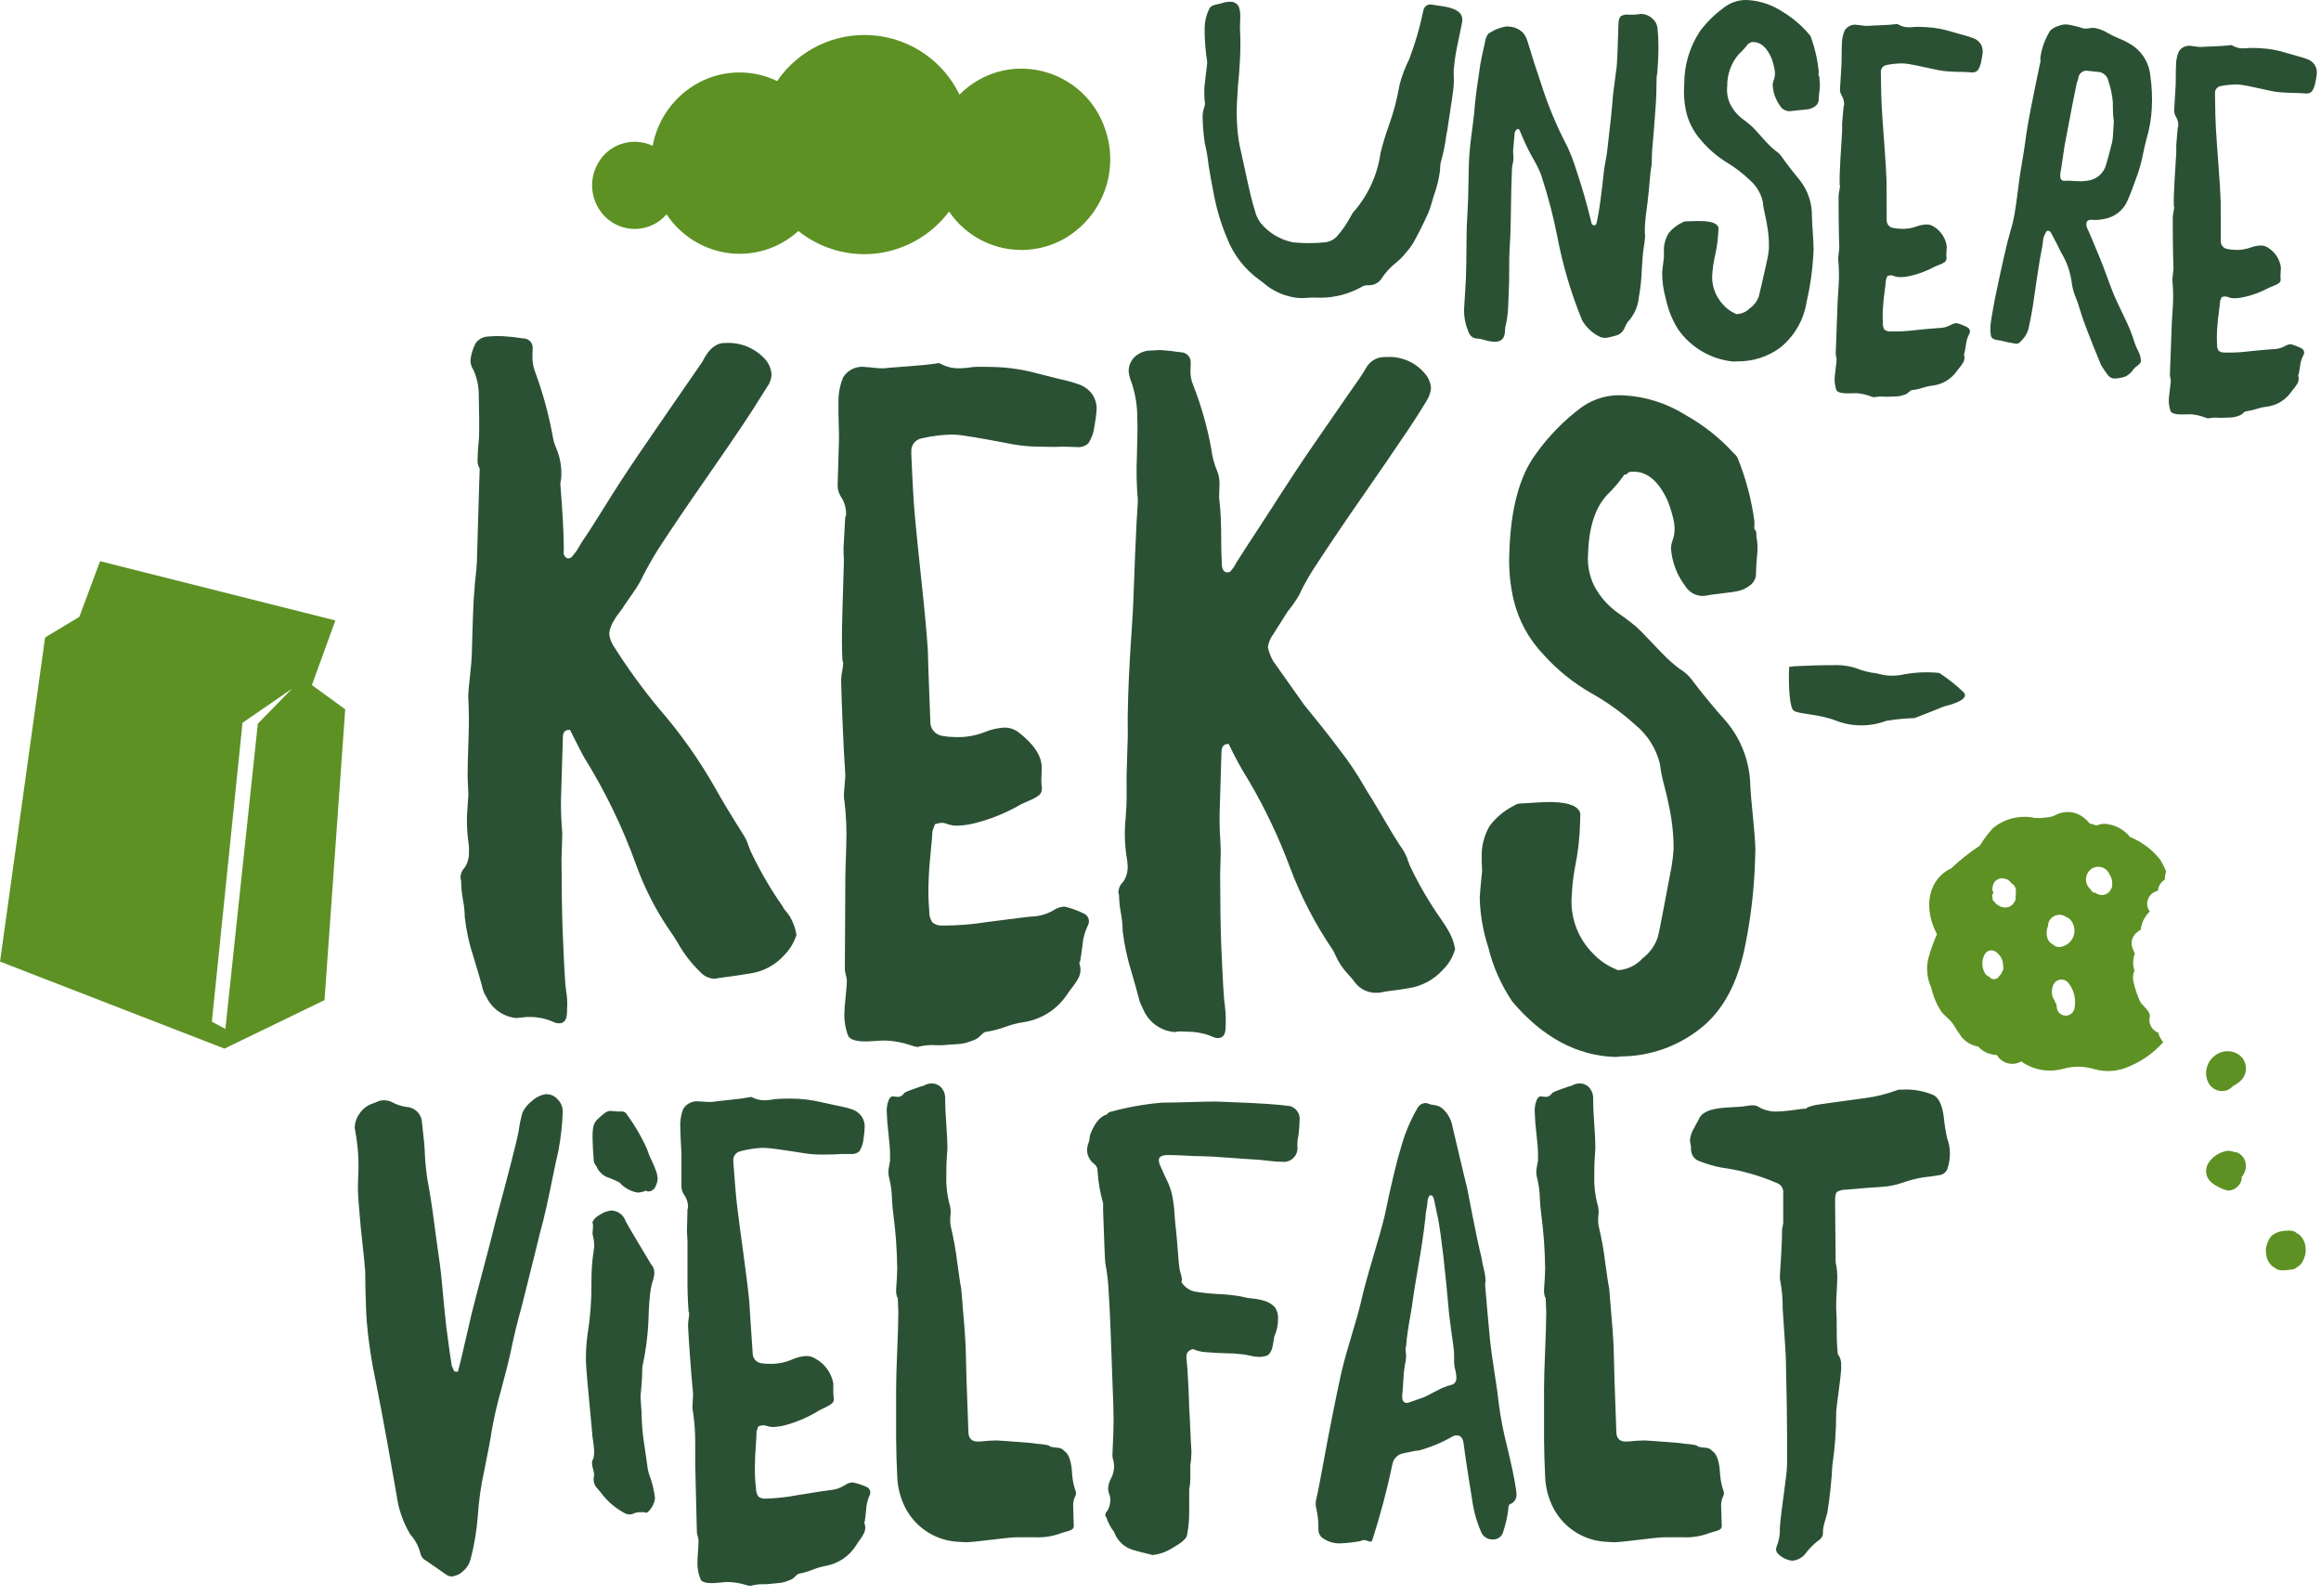
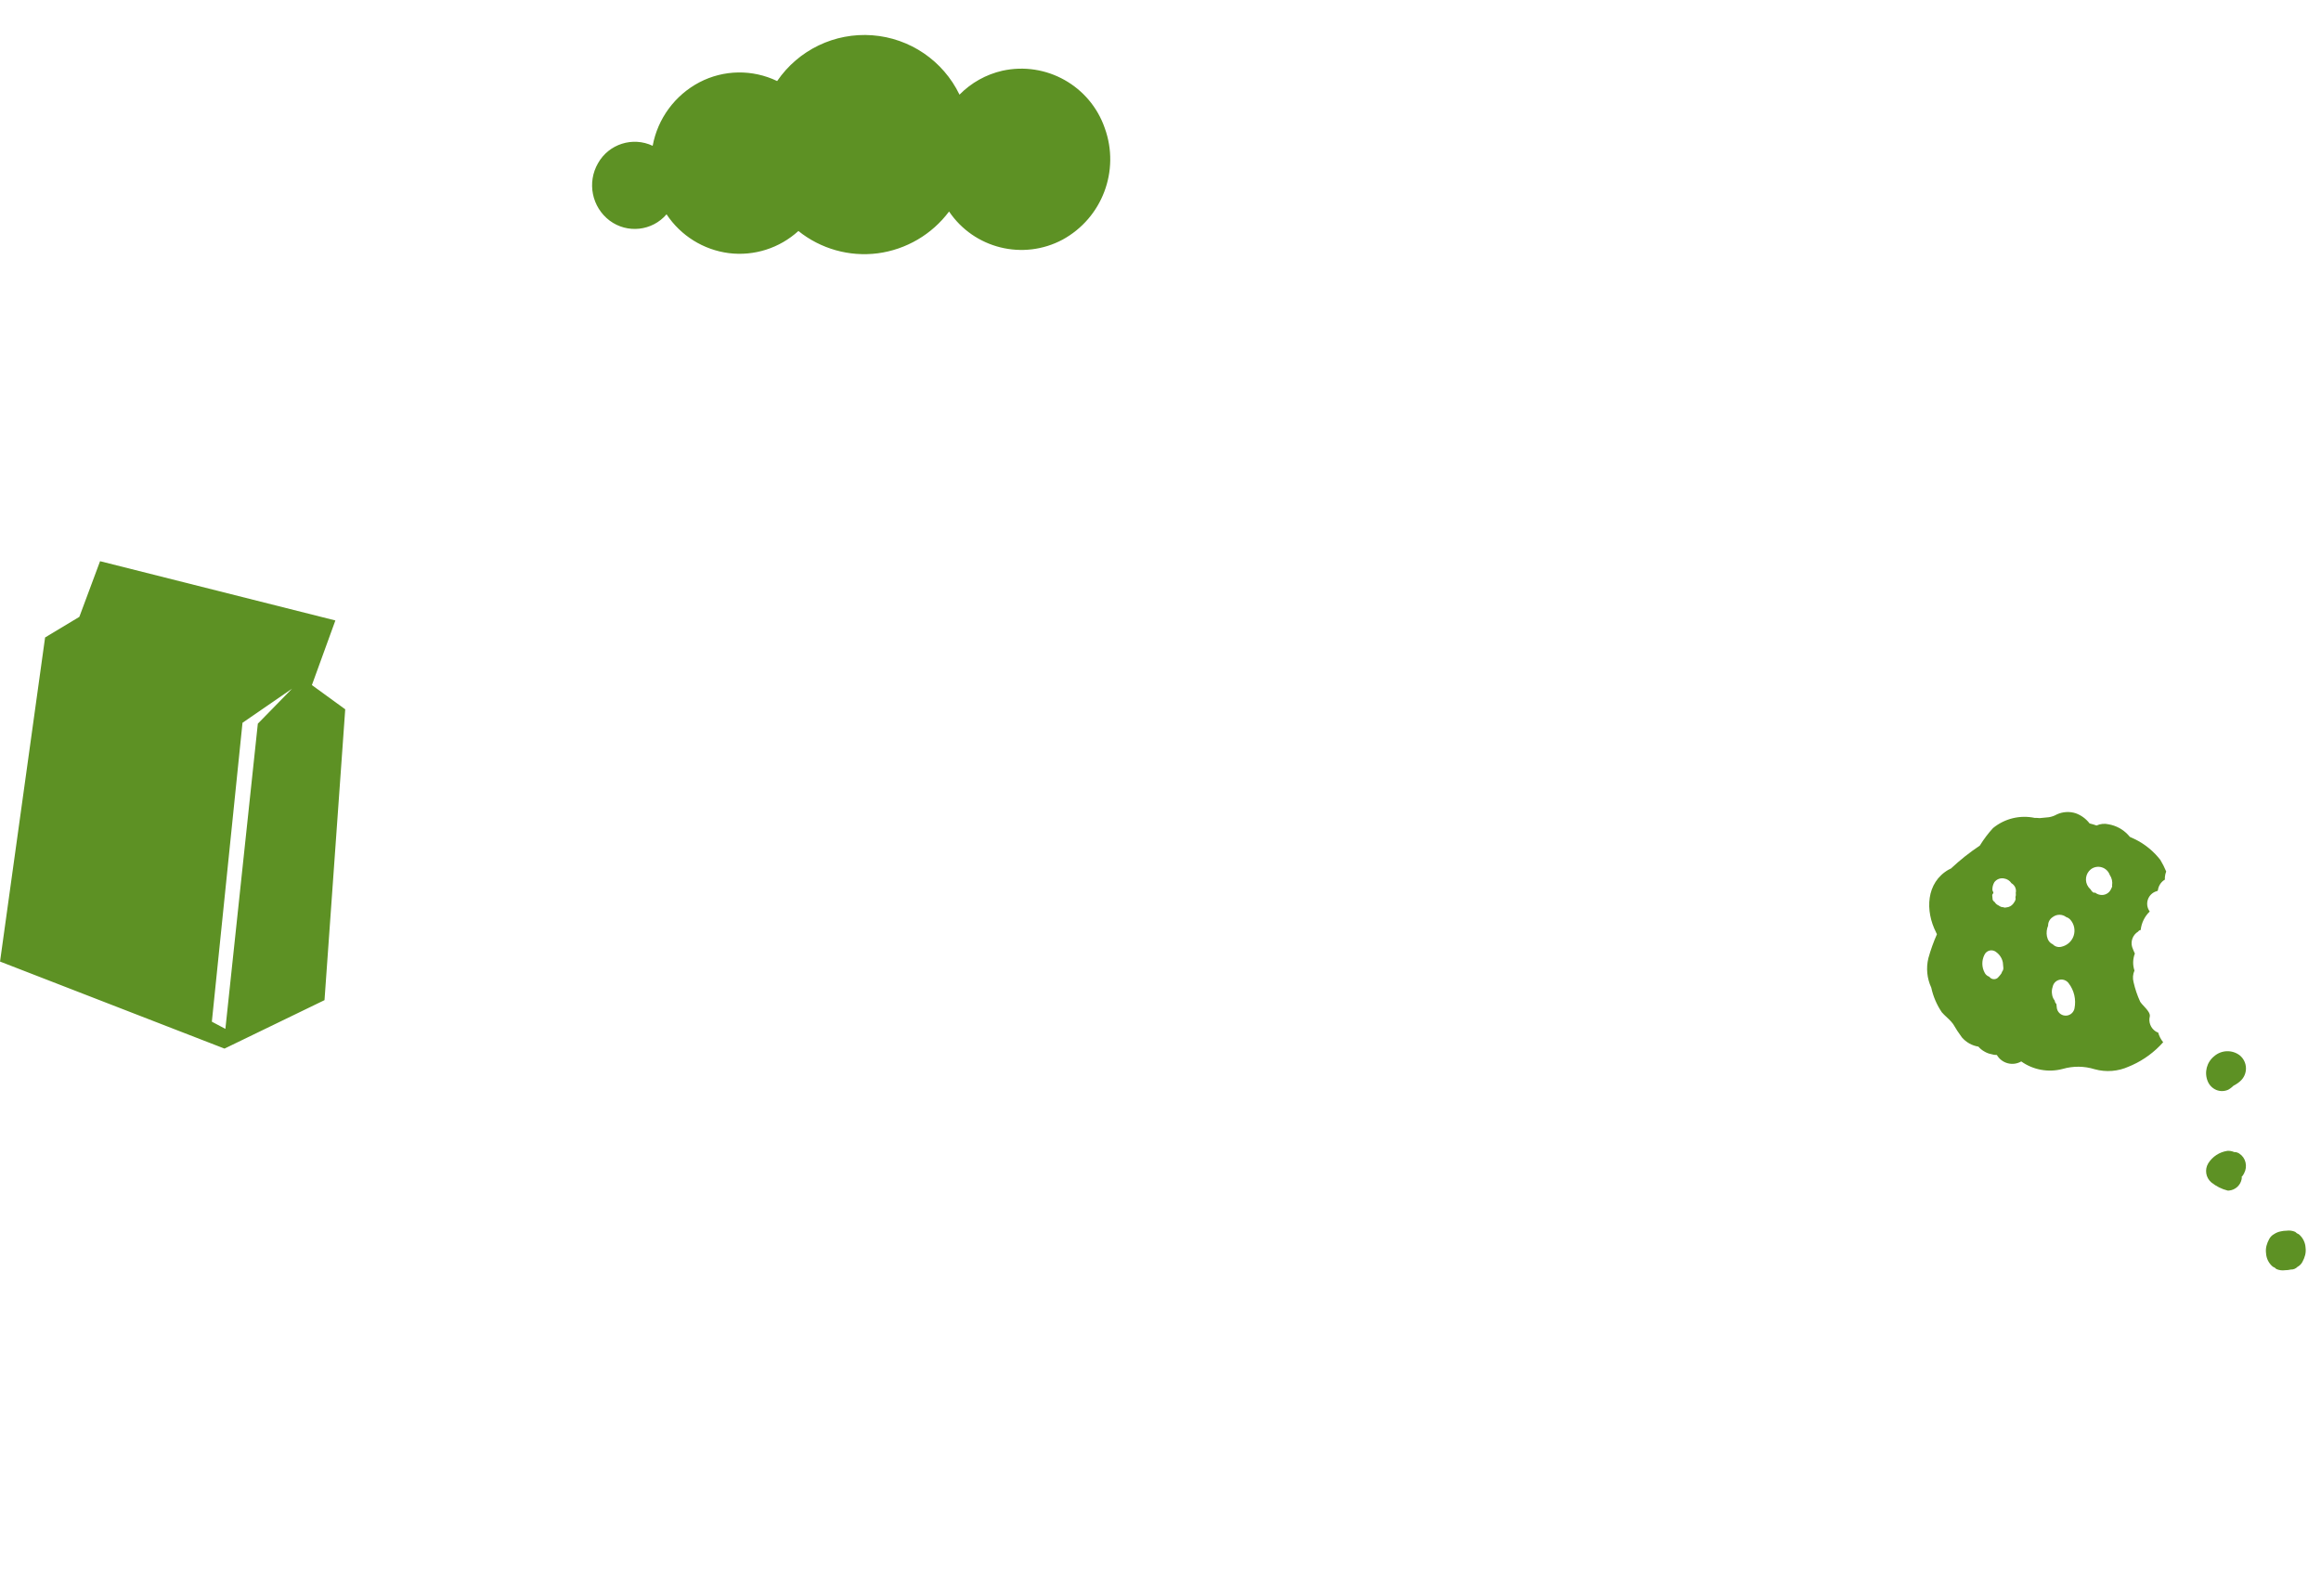
<svg xmlns="http://www.w3.org/2000/svg" width="224px" height="154px" viewBox="0 0 224 154" version="1.1">
  <title>keks-vielfalt</title>
  <g id="Page-1" stroke="none" stroke-width="1" fill="none" fill-rule="evenodd">
    <g id="keks-vielfalt" transform="translate(0.003, 0)" fill-rule="nonzero">
-       <path d="M139.59,12.99 C139.481,13.874 139.305,14.748 139.063,15.605 C139.021,15.738 138.999,15.876 138.996,16.015 L138.988,16.138 L138.967,16.509 C138.854,17.328 138.653,18.133 138.367,18.909 C138.332,19.017 138.255,19.282 138.134,19.701 C138.052,20.013 137.945,20.317 137.813,20.611 C137.78,20.692 137.655,20.96 137.436,21.417 C137.219,21.873 137.071,22.173 136.994,22.317 L136.579,23.096 C136.431,23.389 136.257,23.67 136.06,23.933 C135.91,24.118 135.727,24.341 135.508,24.602 C135.293,24.859 135.053,25.094 134.791,25.302 C134.248,25.719 133.775,26.22 133.391,26.787 C133.129,27.262 132.623,27.549 132.081,27.531 C131.815,27.502 131.549,27.574 131.333,27.731 C130.149,28.378 128.824,28.722 127.475,28.731 C127.292,28.723 127.108,28.719 126.925,28.718 C126.7,28.712 126.476,28.718 126.252,28.737 C125.953,28.762 125.652,28.771 125.352,28.764 C124.087,28.649 122.89,28.139 121.931,27.306 L121.581,27.037 C120.143,26.015 119.038,24.592 118.402,22.947 C117.839,21.602 117.418,20.202 117.146,18.77 C117.041,18.255 116.944,17.738 116.854,17.22 C116.681,16.272 116.568,15.548 116.517,15.047 C116.48,14.773 116.429,14.501 116.363,14.232 C116.293,13.95 116.242,13.663 116.211,13.374 C116.118,12.644 116.068,11.91 116.061,11.174 C116.077,10.867 116.137,10.564 116.238,10.274 C116.277,10.183 116.296,10.086 116.296,9.987 C116.298,9.958 116.294,9.929 116.283,9.902 C116.271,9.876 116.266,9.847 116.268,9.819 C116.218,9.312 116.21,8.801 116.243,8.292 C116.243,8.265 116.33,7.552 116.497,6.157 L116.497,6.072 C116.502,5.898 116.485,5.723 116.447,5.553 C116.413,5.409 116.395,5.263 116.393,5.115 C116.289,4.289 116.244,3.456 116.258,2.623 C116.276,2.015 116.424,1.418 116.693,0.873 C116.747,0.749 116.839,0.646 116.956,0.579 C117.11,0.503 117.274,0.45 117.443,0.421 C117.649,0.381 117.793,0.348 117.876,0.321 C118.166,0.212 118.474,0.161 118.784,0.171 C119.123,0.169 119.431,0.368 119.569,0.677 C119.644,0.9 119.685,1.132 119.69,1.367 C119.701,1.656 119.697,1.945 119.678,2.234 C119.66,2.475 119.66,2.718 119.678,2.959 C119.727,4.047 119.714,5.137 119.64,6.224 C119.592,7.024 119.54,7.639 119.486,8.078 L119.474,8.284 L119.397,9.52 C119.338,10.402 119.338,11.286 119.397,12.168 C119.448,13.013 119.574,13.851 119.774,14.674 C119.818,14.843 119.994,15.648 120.301,17.087 C120.608,18.526 120.875,19.598 121.101,20.302 C121.2,20.731 121.383,21.136 121.639,21.494 C122.445,22.484 123.576,23.157 124.831,23.394 L125.602,23.444 C126.366,23.483 127.131,23.462 127.892,23.381 C128.351,23.332 128.774,23.108 129.073,22.756 C129.56,22.198 129.981,21.586 130.327,20.931 L130.442,20.731 C130.486,20.652 130.532,20.577 130.577,20.512 C130.621,20.448 130.673,20.389 130.731,20.337 C132.082,18.747 132.951,16.804 133.237,14.737 C133.463,13.83 133.736,12.936 134.054,12.058 C134.505,10.801 134.844,9.507 135.067,8.191 C135.286,7.338 135.597,6.512 135.994,5.726 C136.564,4.234 137.013,2.698 137.336,1.134 C137.421,0.643 137.68,0.41 138.113,0.434 C138.223,0.442 138.513,0.488 139.003,0.572 C140.462,0.747 141.169,1.205 141.122,1.947 L141.116,2.072 C141.11,2.155 140.981,2.787 140.733,3.972 C140.53,4.856 140.386,5.752 140.304,6.655 C140.287,6.888 140.287,7.122 140.304,7.355 C140.316,7.686 140.31,8.017 140.285,8.347 C140.266,8.649 140.077,9.961 139.718,12.283 C139.693,12.519 139.651,12.753 139.593,12.983 L139.59,12.99 Z M148.809,17.09 C148.609,16.527 148.355,15.985 148.051,15.471 C147.596,14.687 147.195,13.874 146.851,13.036 L146.763,12.824 L146.675,12.612 C146.627,12.497 146.562,12.439 146.483,12.433 L146.439,12.471 C146.335,12.514 146.255,12.6 146.22,12.706 C146.218,12.735 146.21,12.762 146.195,12.787 C146.18,12.812 146.172,12.839 146.17,12.868 L146.155,13.116 C146.139,13.335 146.118,13.555 146.093,13.774 C146.068,13.993 146.048,14.213 146.033,14.434 C146.023,14.697 146.034,14.961 146.066,15.222 L146.053,15.428 C146.041,15.552 146.02,15.674 145.99,15.795 C145.958,15.93 145.936,16.067 145.925,16.205 L145.913,16.411 C145.876,16.988 145.835,18.765 145.79,21.742 C145.784,22.267 145.749,23.065 145.684,24.136 C145.657,24.576 145.646,25.209 145.649,26.036 C145.652,26.863 145.641,27.497 145.614,27.936 C145.601,28.128 145.591,28.417 145.581,28.803 C145.571,29.189 145.56,29.478 145.548,29.668 C145.514,30.332 145.418,30.992 145.263,31.639 L145.253,31.802 L145.241,31.967 L145.241,32.007 C145.197,32.694 144.85,33.017 144.201,32.976 L143.916,32.959 C143.704,32.93 143.495,32.882 143.291,32.817 C143.063,32.745 142.829,32.695 142.591,32.669 L142.549,32.669 L142.511,32.669 C142.103,32.644 141.819,32.379 141.661,31.869 C141.4,31.218 141.276,30.52 141.296,29.819 L141.336,29.159 L141.417,27.84 L141.465,27.057 C141.494,26.59 141.519,25.074 141.54,22.509 C141.54,22.096 141.566,21.462 141.617,20.609 L141.623,20.484 L141.642,20.196 C141.677,19.619 141.702,18.754 141.719,17.596 C141.736,16.438 141.759,15.585 141.794,15.036 C141.802,14.897 141.821,14.692 141.852,14.419 C141.883,14.146 141.902,13.941 141.91,13.802 L142.143,11.971 C142.247,11.164 142.312,10.554 142.337,10.142 C142.418,9.263 142.593,7.95 142.864,6.202 C142.906,5.956 142.956,5.702 143.014,5.425 C143.072,5.148 143.137,4.854 143.214,4.525 C143.291,4.196 143.345,3.94 143.383,3.75 C143.432,3.577 143.511,3.414 143.618,3.269 C144.142,2.899 144.743,2.654 145.376,2.552 L145.62,2.567 C146.148,2.584 146.647,2.808 147.01,3.192 C147.189,3.422 147.325,3.682 147.41,3.961 C147.817,5.322 148.25,6.674 148.71,8.017 C149.368,10.114 150.213,12.148 151.235,14.094 C151.551,14.768 151.822,15.462 152.047,16.171 C152.647,17.948 153.153,19.69 153.564,21.398 C153.557,21.475 153.582,21.552 153.633,21.61 C153.669,21.687 153.744,21.739 153.829,21.744 C153.913,21.749 153.994,21.707 154.039,21.635 C154.096,21.506 154.132,21.369 154.147,21.229 C154.332,20.414 154.554,18.773 154.814,16.306 L155.002,15.241 C155.068,14.902 155.116,14.56 155.146,14.216 C155.435,11.749 155.592,10.283 155.619,9.816 L155.619,9.776 L155.619,9.734 C155.644,9.323 155.781,8.201 156.031,6.369 L156.077,5.584 C156.1,5.226 156.119,4.671 156.139,3.911 C156.159,3.151 156.177,2.651 156.191,2.405 L156.203,2.24 C156.185,1.99 156.266,1.743 156.428,1.552 C156.675,1.426 156.954,1.378 157.228,1.415 C157.543,1.432 157.858,1.417 158.17,1.371 C158.263,1.343 158.361,1.336 158.458,1.348 C158.836,1.372 159.194,1.526 159.471,1.785 C159.752,2.023 159.928,2.361 159.963,2.727 C160.065,3.773 160.082,4.825 160.015,5.873 L159.948,6.988 C159.942,7.055 159.931,7.122 159.915,7.188 C159.901,7.242 159.891,7.296 159.884,7.351 C159.874,7.53 159.87,7.71 159.871,7.889 C159.871,8.108 159.871,8.289 159.859,8.424 C159.859,8.784 159.846,9.309 159.803,9.993 C159.701,11.518 159.58,13.042 159.441,14.564 L159.435,14.647 C159.424,14.86 159.417,15.074 159.416,15.287 C159.416,15.575 159.406,15.787 159.397,15.927 C159.391,15.982 159.381,16.036 159.368,16.09 C159.354,16.144 159.344,16.198 159.337,16.253 C159.291,16.58 159.24,17.073 159.185,17.734 C159.13,18.395 159.079,18.888 159.033,19.215 C159.024,19.378 158.995,19.624 158.946,19.953 C158.897,20.282 158.859,20.576 158.831,20.836 C158.802,21.096 158.781,21.336 158.768,21.555 C158.732,21.982 158.732,22.411 158.768,22.838 C158.734,23.238 158.683,23.635 158.614,24.03 C158.568,24.303 158.527,24.742 158.491,25.345 L158.41,26.664 C158.369,27.339 158.287,28.01 158.164,28.675 C158.082,29.579 157.7,30.429 157.078,31.09 C156.972,31.255 156.879,31.429 156.801,31.609 C156.644,32.038 156.265,32.348 155.813,32.417 L155.501,32.502 C155.385,32.533 155.268,32.56 155.149,32.583 C155.041,32.603 154.931,32.609 154.822,32.602 C154.668,32.599 154.517,32.562 154.38,32.492 C153.665,32.142 153.072,31.585 152.68,30.892 C151.627,28.32 150.834,25.65 150.311,22.921 C149.926,20.943 149.419,18.99 148.792,17.075 L148.809,17.09 Z M161.953,31.782 C161.394,30.896 160.998,29.919 160.782,28.894 C160.532,28.04 160.407,27.153 160.413,26.263 C160.422,26.098 160.478,25.631 160.58,24.863 L160.58,24.823 C160.58,24.796 160.58,24.698 160.58,24.533 C160.58,24.368 160.58,24.233 160.58,24.12 C160.582,23.545 160.744,22.982 161.047,22.493 C161.404,22.05 161.859,21.697 162.376,21.46 C162.486,21.385 162.618,21.35 162.751,21.36 C163.568,21.327 164.126,21.321 164.424,21.341 C165.324,21.399 165.795,21.62 165.853,22.01 L165.826,22.464 C165.782,23.265 165.665,24.061 165.476,24.841 C165.371,25.314 165.3,25.794 165.264,26.277 C165.124,27.422 165.504,28.569 166.299,29.404 C166.624,29.772 167.024,30.065 167.472,30.264 C167.517,30.301 167.574,30.319 167.632,30.316 C168.11,30.284 168.558,30.076 168.892,29.733 C169.28,29.46 169.574,29.073 169.734,28.627 C169.805,28.356 169.898,27.968 170.011,27.464 L170.319,26.099 C170.411,25.691 170.496,25.31 170.573,24.955 C170.636,24.644 170.683,24.329 170.711,24.013 C170.738,23.174 170.667,22.335 170.498,21.513 C170.465,21.302 170.424,21.092 170.373,20.884 C170.314,20.634 170.262,20.383 170.215,20.13 C170.176,19.923 170.147,19.713 170.13,19.503 C169.958,18.685 169.523,17.945 168.892,17.397 C168.194,16.726 167.423,16.136 166.592,15.639 C165.678,15.071 164.861,14.363 164.169,13.539 C163.411,12.695 162.896,11.662 162.679,10.549 C162.522,9.742 162.476,8.918 162.544,8.099 C162.537,6.279 163.071,4.497 164.08,2.982 C164.797,2.036 165.663,1.211 166.643,0.541 C167.296,0.123 168.072,-0.061 168.843,0.018 C169.994,0.117 171.101,0.506 172.06,1.151 C173.003,1.718 173.848,2.435 174.56,3.274 C174.642,3.344 174.707,3.434 174.748,3.534 C175.146,4.617 175.406,5.745 175.523,6.893 L175.5,7.264 C175.573,7.346 175.609,7.454 175.6,7.564 L175.592,7.687 C175.638,7.934 175.65,8.185 175.629,8.435 C175.629,8.491 175.61,8.627 175.583,8.847 C175.558,9.038 175.54,9.231 175.527,9.424 L175.508,9.751 C175.464,9.976 175.325,10.172 175.127,10.288 C174.944,10.414 174.737,10.499 174.519,10.538 C174.327,10.569 174.046,10.599 173.677,10.63 C173.308,10.663 173.056,10.688 172.917,10.707 C172.823,10.73 172.726,10.738 172.629,10.73 C172.267,10.701 171.944,10.494 171.766,10.178 C171.343,9.583 171.103,8.878 171.074,8.149 C171.09,8.001 171.127,7.857 171.184,7.72 C171.242,7.57 171.28,7.413 171.294,7.253 C171.304,7.1 171.3,6.947 171.281,6.795 C171.214,6.409 171.114,6.029 170.981,5.66 C170.554,4.641 169.988,4.107 169.281,4.06 C169.172,4.049 169.061,4.056 168.954,4.079 C168.919,4.162 168.83,4.209 168.742,4.191 C168.47,4.56 168.162,4.901 167.823,5.21 C167.073,6.072 166.67,7.182 166.692,8.325 C166.63,8.896 166.722,9.472 166.957,9.996 C167.237,10.581 167.654,11.09 168.172,11.479 C168.382,11.631 168.601,11.804 168.835,11.998 C169.028,12.153 169.207,12.323 169.373,12.506 C169.502,12.652 169.7,12.871 169.967,13.164 L170.482,13.735 C170.744,14.024 171.028,14.291 171.332,14.535 C171.554,14.678 171.75,14.858 171.911,15.068 C172.461,15.849 173.053,16.618 173.688,17.376 C174.47,18.36 174.886,19.585 174.865,20.841 C174.871,21.172 174.9,21.706 174.95,22.441 C175,23.176 175.027,23.749 175.027,24.164 L174.99,24.783 C174.899,26.247 174.687,27.7 174.355,29.129 C174.085,30.862 173.181,32.434 171.82,33.54 C170.623,34.428 169.166,34.896 167.676,34.873 C167.609,34.87 167.542,34.873 167.476,34.881 C167.422,34.888 167.368,34.892 167.313,34.893 C165.155,34.696 163.194,33.557 161.952,31.782 L161.953,31.782 Z M184.843,2.594 C185.089,2.582 185.47,2.594 185.985,2.625 C186.794,2.673 187.593,2.821 188.366,3.065 L189.489,3.384 C189.864,3.475 190.232,3.595 190.589,3.742 C190.805,3.853 190.99,4.014 191.131,4.211 C191.306,4.476 191.38,4.796 191.341,5.111 C191.313,5.372 191.27,5.632 191.212,5.888 C191.166,6.222 191.042,6.54 190.849,6.817 C190.669,6.962 190.435,7.023 190.207,6.984 L189.88,6.965 L189.515,6.94 C189.08,6.945 188.647,6.932 188.215,6.9 C187.766,6.882 187.319,6.826 186.879,6.733 C185.187,6.352 184.179,6.152 183.854,6.133 L183.654,6.12 C183.13,6.117 182.608,6.167 182.094,6.27 C181.745,6.318 181.493,6.629 181.519,6.98 L181.519,7.063 C181.534,8.582 181.563,9.673 181.604,10.336 C181.643,11.028 181.722,12.172 181.842,13.767 C181.962,15.362 182.037,16.587 182.067,17.442 C182.059,17.553 182.063,18.809 182.08,21.209 C182.053,21.586 182.314,21.924 182.686,21.992 C182.886,22.037 183.089,22.064 183.294,22.071 C183.866,22.123 184.442,22.046 184.98,21.846 C185.298,21.73 185.633,21.668 185.972,21.661 C186.232,21.666 186.484,21.753 186.691,21.911 C187.354,22.333 187.791,23.031 187.881,23.811 L187.869,23.974 L187.846,24.345 C187.83,24.524 187.833,24.705 187.856,24.883 L187.85,24.966 C187.847,25.092 187.787,25.21 187.687,25.287 C187.529,25.393 187.359,25.48 187.181,25.545 L186.743,25.724 C185.968,26.145 185.139,26.456 184.278,26.647 C183.967,26.715 183.65,26.748 183.332,26.747 C183.139,26.743 182.948,26.704 182.769,26.63 C182.68,26.59 182.583,26.57 182.486,26.57 C182.373,26.577 182.262,26.597 182.155,26.632 L182.011,26.997 C181.99,27.271 181.96,27.544 181.921,27.816 C181.876,28.137 181.836,28.459 181.8,28.781 C181.77,29.048 181.747,29.314 181.731,29.581 C181.689,30.117 181.683,30.655 181.714,31.192 C181.697,31.406 181.748,31.619 181.86,31.802 C182.011,31.928 182.204,31.992 182.4,31.981 L182.44,31.981 C183.192,32.004 183.945,31.969 184.692,31.875 C185.498,31.786 186.306,31.713 187.115,31.656 C187.521,31.655 187.92,31.552 188.276,31.356 C188.45,31.246 188.651,31.187 188.857,31.185 C189.203,31.281 189.538,31.413 189.857,31.579 C190.036,31.663 190.14,31.854 190.115,32.05 C190.099,32.137 190.065,32.219 190.015,32.292 C189.865,32.598 189.768,32.928 189.73,33.267 C189.69,33.556 189.639,33.842 189.576,34.127 L189.532,34.165 C189.57,34.287 189.59,34.414 189.59,34.542 C189.582,34.699 189.538,34.851 189.461,34.988 C189.355,35.164 189.236,35.331 189.105,35.488 C189.002,35.607 188.905,35.732 188.817,35.863 C188.272,36.608 187.444,37.095 186.529,37.209 C186.184,37.248 185.845,37.324 185.516,37.434 C185.187,37.543 184.847,37.618 184.503,37.659 C184.447,37.659 184.363,37.705 184.249,37.809 C184.129,37.942 183.975,38.04 183.803,38.092 C183.622,38.15 183.491,38.192 183.403,38.211 C183.234,38.242 183.062,38.259 182.89,38.261 C182.747,38.269 182.604,38.274 182.461,38.276 C182.237,38.295 182.012,38.295 181.788,38.276 C181.535,38.253 181.28,38.265 181.03,38.311 C181.002,38.309 180.973,38.314 180.947,38.326 C180.921,38.337 180.892,38.343 180.864,38.341 C180.739,38.323 180.618,38.288 180.503,38.235 C180.089,38.081 179.655,37.984 179.215,37.947 L179.177,37.947 C179,37.942 178.822,37.945 178.644,37.955 C178.439,37.965 178.235,37.965 178.031,37.955 C177.598,37.928 177.331,37.828 177.231,37.655 C177.084,37.241 177.028,36.8 177.066,36.363 C177.087,36.102 177.116,35.841 177.154,35.582 C177.204,35.226 177.233,34.951 177.246,34.759 C177.248,34.647 177.234,34.535 177.206,34.426 C177.18,34.331 177.165,34.233 177.162,34.134 L177.343,29.178 L177.385,28.478 L177.443,27.57 C177.495,26.798 177.487,26.024 177.42,25.253 C177.395,25.116 177.39,24.976 177.405,24.838 C177.411,24.755 177.424,24.626 177.449,24.448 C177.474,24.27 177.487,24.14 177.493,24.058 L177.506,23.852 C177.477,23.037 177.459,22.223 177.452,21.408 C177.439,20.58 177.435,19.752 177.44,18.923 L177.446,18.84 C177.458,18.689 177.48,18.538 177.513,18.39 C177.543,18.255 177.565,18.118 177.578,17.98 L177.578,17.938 L177.543,17.856 C177.524,17.275 177.549,16.409 177.62,15.256 L177.67,14.473 L177.743,13.273 L177.781,12.656 C177.781,12.573 177.781,12.448 177.781,12.283 C177.778,12.158 177.778,12.034 177.781,11.91 C177.791,11.747 177.814,11.472 177.852,11.087 C177.89,10.702 177.912,10.429 177.923,10.264 L177.965,10.226 L177.971,10.143 C177.991,9.819 177.911,9.496 177.74,9.22 C177.602,8.994 177.546,8.727 177.582,8.464 L177.588,8.381 L177.623,7.804 L177.723,6.154 C177.729,6.046 177.733,5.769 177.733,5.327 C177.733,4.885 177.741,4.542 177.756,4.294 C177.749,3.816 177.847,3.342 178.044,2.906 C178.311,2.509 178.79,2.312 179.259,2.406 C179.34,2.406 179.459,2.425 179.624,2.448 C179.789,2.471 179.907,2.486 179.989,2.492 C180.152,2.507 180.315,2.504 180.477,2.482 C180.696,2.469 181.078,2.451 181.623,2.43 C182.082,2.416 182.541,2.383 182.998,2.33 C183.03,2.32 183.064,2.315 183.098,2.315 C183.169,2.338 183.237,2.372 183.298,2.415 C183.546,2.543 183.819,2.616 184.098,2.63 C184.344,2.637 184.591,2.625 184.835,2.593 L184.843,2.594 Z M203.4,36.164 C203.172,35.859 202.96,35.542 202.765,35.214 C201.65,32.522 200.97,30.741 200.727,29.87 C200.617,29.475 200.483,29.088 200.327,28.709 C200.137,28.258 200.007,27.783 199.942,27.298 C199.81,26.248 199.455,25.238 198.9,24.337 C198.8,24.137 198.66,23.847 198.465,23.46 C198.27,23.073 198.123,22.798 198.025,22.625 C197.931,22.4 197.815,22.281 197.679,22.273 C197.623,22.263 197.565,22.274 197.516,22.304 C197.367,22.541 197.255,22.799 197.183,23.069 L197.17,23.275 C197.158,23.467 197.055,24.069 196.857,25.075 C196.657,26.302 196.472,27.531 196.303,28.763 C196.159,29.802 195.975,30.811 195.751,31.792 C195.598,32.269 195.317,32.694 194.94,33.023 C194.847,33.13 194.706,33.184 194.565,33.165 L194.525,33.165 C194.118,33.103 193.714,33.022 193.314,32.923 C193.164,32.876 193.009,32.845 192.852,32.831 C192.668,32.818 192.49,32.765 192.329,32.675 C192.208,32.592 192.134,32.456 192.129,32.31 C192.082,31.995 192.074,31.675 192.106,31.358 C192.123,31.083 192.253,30.291 192.496,28.981 C193.194,25.604 193.697,23.402 194.004,22.374 C194.176,21.819 194.313,21.254 194.414,20.682 C194.518,20.095 194.624,19.365 194.731,18.49 C194.841,17.613 194.916,17.038 194.962,16.765 C195.041,16.328 195.148,15.68 195.283,14.819 C195.418,13.959 195.514,13.309 195.566,12.873 C195.71,11.862 196.147,9.613 196.877,6.127 C196.879,6.098 196.887,6.071 196.902,6.046 C196.917,6.021 196.925,5.992 196.927,5.963 C196.927,5.908 196.924,5.853 196.917,5.798 C196.909,5.729 196.906,5.659 196.909,5.59 C197.035,4.639 197.37,3.727 197.89,2.921 C198.133,2.711 198.421,2.559 198.732,2.479 C198.98,2.38 199.249,2.34 199.515,2.364 C200.049,2.446 200.574,2.575 201.084,2.751 L201.203,2.756 C201.312,2.767 201.423,2.761 201.53,2.737 C201.721,2.705 201.914,2.689 202.107,2.689 C202.574,2.769 203.02,2.939 203.422,3.189 C203.805,3.407 204.202,3.598 204.612,3.76 C205.069,3.946 205.505,4.181 205.912,4.46 C206.843,5.139 207.433,6.187 207.531,7.335 C207.678,8.365 207.723,9.407 207.668,10.446 C207.618,11.446 207.447,12.435 207.16,13.394 C207.027,13.914 206.906,14.437 206.798,14.963 C206.675,15.591 206.508,16.21 206.298,16.815 C205.898,17.95 205.577,18.796 205.325,19.361 C204.929,20.289 204.089,20.953 203.094,21.124 C202.705,21.218 202.304,21.249 201.906,21.214 C201.552,21.191 201.368,21.314 201.352,21.593 C201.347,21.752 201.38,21.91 201.446,22.055 C201.519,22.17 201.923,23.12 202.658,24.903 C202.825,25.303 203.054,25.903 203.345,26.703 C203.636,27.503 203.865,28.103 204.032,28.503 C204.149,28.788 204.468,29.47 204.988,30.549 C205.408,31.382 205.757,32.248 206.034,33.139 C206.119,33.378 206.22,33.612 206.334,33.839 C206.496,34.132 206.594,34.456 206.622,34.789 L206.614,34.912 C206.543,35.065 206.428,35.195 206.285,35.285 C206.15,35.378 206.026,35.488 205.918,35.612 C205.726,35.915 205.457,36.163 205.139,36.329 C204.781,36.458 204.404,36.525 204.024,36.529 L203.943,36.523 C203.721,36.475 203.525,36.345 203.395,36.158 L203.4,36.164 Z M198.837,16.764 L198.831,16.847 C198.808,17.232 198.918,17.432 199.162,17.447 L199.202,17.447 C199.548,17.431 199.895,17.44 200.24,17.472 C200.669,17.511 201.102,17.496 201.528,17.428 C202.363,17.307 203.045,16.698 203.259,15.882 C203.434,15.303 203.591,14.72 203.732,14.132 C203.836,13.8 203.898,13.456 203.917,13.109 L203.996,11.832 L204.002,11.749 L204.002,11.709 C203.952,11.378 203.925,11.044 203.921,10.709 C203.908,10.434 203.904,10.158 203.909,9.882 C203.85,9.166 203.701,8.461 203.467,7.782 C203.365,7.317 202.972,6.973 202.498,6.934 L202.377,6.926 L202.214,6.914 C202.085,6.904 201.957,6.889 201.829,6.87 C201.701,6.851 201.573,6.836 201.444,6.826 C201.032,6.781 200.656,7.065 200.586,7.474 C200.57,7.6 200.537,7.723 200.486,7.839 C200.435,7.956 200.401,8.079 200.386,8.206 C200.236,8.887 199.858,10.835 199.251,14.052 C199.153,14.673 199.061,15.294 198.974,15.917 C198.938,16.198 198.893,16.478 198.839,16.757 L198.837,16.764 Z M217.092,4.627 C217.338,4.615 217.719,4.627 218.234,4.658 C219.043,4.705 219.843,4.852 220.615,5.096 L221.738,5.415 C222.113,5.506 222.481,5.627 222.838,5.775 C223.054,5.885 223.24,6.046 223.38,6.244 C223.555,6.509 223.629,6.829 223.59,7.144 C223.562,7.405 223.519,7.665 223.461,7.921 C223.415,8.255 223.291,8.573 223.098,8.85 C222.917,8.994 222.684,9.054 222.456,9.015 L222.129,8.996 L221.764,8.973 C221.329,8.978 220.896,8.965 220.464,8.933 C220.015,8.915 219.568,8.859 219.128,8.766 C217.436,8.383 216.428,8.183 216.103,8.166 L215.903,8.153 C215.379,8.15 214.857,8.2 214.343,8.303 C213.994,8.351 213.742,8.662 213.768,9.013 L213.768,9.094 C213.783,10.613 213.812,11.705 213.853,12.369 C213.892,13.061 213.971,14.204 214.091,15.798 C214.212,17.398 214.291,18.617 214.316,19.475 C214.308,19.584 214.312,20.84 214.329,23.242 C214.302,23.619 214.563,23.957 214.935,24.025 C215.135,24.07 215.338,24.096 215.543,24.104 C216.115,24.156 216.691,24.079 217.229,23.879 C217.547,23.763 217.882,23.701 218.221,23.694 C218.481,23.699 218.733,23.786 218.94,23.944 C219.603,24.365 220.039,25.064 220.128,25.844 L220.118,26.009 L220.095,26.38 C220.079,26.559 220.082,26.739 220.103,26.918 L220.103,27.001 C220.1,27.127 220.04,27.245 219.94,27.322 C219.782,27.428 219.612,27.515 219.434,27.58 C219.197,27.68 219.049,27.734 218.996,27.759 C218.222,28.18 217.392,28.49 216.531,28.68 C216.22,28.75 215.903,28.785 215.585,28.786 C215.392,28.782 215.201,28.743 215.022,28.669 C214.933,28.629 214.836,28.609 214.739,28.609 C214.626,28.616 214.515,28.636 214.408,28.671 L214.264,29.034 C214.243,29.309 214.213,29.582 214.174,29.855 C214.124,30.211 214.084,30.534 214.053,30.82 C214.023,31.087 214,31.353 213.984,31.62 C213.942,32.157 213.936,32.696 213.967,33.233 C213.95,33.447 214.001,33.66 214.113,33.843 C214.265,33.967 214.457,34.03 214.653,34.022 L214.693,34.022 C215.445,34.044 216.198,34.009 216.945,33.916 C217.751,33.827 218.559,33.753 219.368,33.695 C219.774,33.694 220.173,33.591 220.529,33.395 C220.703,33.285 220.904,33.226 221.11,33.224 C221.457,33.319 221.792,33.451 222.11,33.618 C222.289,33.702 222.393,33.893 222.368,34.089 C222.352,34.176 222.318,34.258 222.268,34.331 C222.118,34.637 222.021,34.967 221.983,35.306 C221.943,35.595 221.892,35.881 221.829,36.166 L221.785,36.204 C221.823,36.326 221.843,36.453 221.843,36.581 C221.835,36.738 221.791,36.89 221.714,37.027 C221.608,37.201 221.489,37.366 221.358,37.521 C221.255,37.64 221.158,37.765 221.07,37.896 C220.525,38.641 219.697,39.128 218.782,39.242 C218.437,39.282 218.098,39.358 217.769,39.469 C217.44,39.578 217.1,39.653 216.756,39.694 C216.7,39.69 216.615,39.74 216.502,39.844 C216.382,39.977 216.228,40.075 216.056,40.127 C215.875,40.185 215.744,40.227 215.656,40.246 C215.487,40.277 215.315,40.294 215.143,40.296 C214.883,40.308 214.743,40.313 214.714,40.311 C214.49,40.33 214.265,40.33 214.041,40.311 C213.788,40.287 213.533,40.298 213.283,40.344 C213.255,40.342 213.226,40.347 213.2,40.359 C213.174,40.371 213.146,40.377 213.117,40.376 C212.992,40.358 212.87,40.323 212.755,40.27 C212.341,40.116 211.907,40.019 211.467,39.982 L211.429,39.982 C211.252,39.977 211.074,39.98 210.896,39.99 C210.691,40 210.487,40 210.283,39.99 C209.85,39.963 209.583,39.863 209.483,39.69 C209.336,39.275 209.28,38.834 209.318,38.396 C209.339,38.135 209.368,37.874 209.406,37.615 C209.456,37.259 209.485,36.986 209.498,36.794 C209.5,36.682 209.486,36.57 209.458,36.461 C209.432,36.366 209.417,36.268 209.414,36.169 L209.595,31.213 L209.637,30.513 L209.695,29.605 C209.747,28.833 209.739,28.059 209.672,27.288 C209.647,27.151 209.642,27.011 209.657,26.873 C209.663,26.79 209.676,26.661 209.701,26.483 C209.726,26.305 209.739,26.175 209.745,26.093 L209.758,25.887 C209.729,25.072 209.711,24.256 209.704,23.441 C209.691,22.614 209.687,21.786 209.692,20.958 L209.698,20.875 C209.71,20.724 209.732,20.573 209.765,20.425 C209.795,20.29 209.817,20.153 209.83,20.015 L209.83,19.973 L209.793,19.888 C209.774,19.307 209.799,18.441 209.87,17.288 L209.92,16.505 L209.993,15.305 L210.031,14.686 C210.031,14.603 210.031,14.48 210.031,14.315 C210.028,14.19 210.028,14.066 210.031,13.942 C210.041,13.777 210.064,13.504 210.102,13.119 C210.14,12.734 210.162,12.461 210.173,12.296 L210.215,12.258 L210.221,12.175 C210.241,11.851 210.161,11.528 209.99,11.252 C209.852,11.026 209.796,10.759 209.832,10.496 L209.838,10.413 L209.873,9.836 L209.973,8.186 C209.979,8.076 209.983,7.801 209.983,7.359 C209.983,6.917 209.991,6.574 210.006,6.326 C209.999,5.848 210.097,5.374 210.294,4.938 C210.561,4.541 211.04,4.344 211.509,4.438 C211.59,4.444 211.709,4.457 211.874,4.482 C212.039,4.507 212.157,4.52 212.239,4.526 C212.402,4.541 212.565,4.537 212.727,4.514 C212.946,4.501 213.328,4.483 213.873,4.462 C214.332,4.448 214.791,4.415 215.248,4.362 C215.28,4.353 215.314,4.348 215.348,4.349 C215.419,4.372 215.487,4.406 215.548,4.449 C215.796,4.577 216.069,4.65 216.348,4.664 C216.594,4.671 216.841,4.659 217.085,4.627 L217.092,4.627 Z M55.011,70.442 L54.936,70.442 C54.536,70.429 54.336,70.65 54.321,71.102 L54.321,71.179 L54.28,72.456 L54.165,76.308 C54.111,77.441 54.127,78.577 54.211,79.708 C54.259,80.11 54.272,80.515 54.249,80.919 L54.211,82.202 L54.188,82.958 C54.201,85.881 54.235,88.074 54.288,89.537 C54.43,93.12 54.543,95.139 54.628,95.594 C54.733,96.168 54.766,96.753 54.728,97.336 L54.72,97.636 L54.72,97.713 C54.697,98.422 54.438,98.77 53.943,98.756 C53.79,98.759 53.639,98.728 53.499,98.666 C52.803,98.341 52.046,98.163 51.278,98.145 C50.977,98.126 50.675,98.142 50.378,98.193 C50.277,98.189 50.176,98.198 50.078,98.22 C50.004,98.239 49.929,98.249 49.853,98.251 C48.583,98.134 47.471,97.352 46.93,96.197 C46.773,95.962 46.656,95.703 46.582,95.43 C46.493,95.024 46.2,94.007 45.703,92.38 C45.283,91.119 44.997,89.818 44.851,88.497 C44.842,87.937 44.784,87.38 44.678,86.83 C44.568,86.255 44.51,85.671 44.505,85.086 C44.504,85.021 44.494,84.957 44.474,84.896 C44.453,84.835 44.442,84.771 44.441,84.706 C44.437,84.342 44.581,83.992 44.841,83.737 C45.129,83.291 45.274,82.768 45.256,82.237 C45.274,81.934 45.259,81.629 45.21,81.329 C45.086,80.451 45.038,79.565 45.066,78.679 C45.072,78.479 45.093,78.15 45.131,77.698 C45.169,77.246 45.193,76.898 45.2,76.64 C45.2,76.476 45.192,76.313 45.177,76.15 C45.162,75.986 45.155,75.822 45.156,75.658 C45.121,75.158 45.118,74.422 45.146,73.466 L45.219,71.049 C45.261,69.928 45.257,68.806 45.207,67.684 C45.191,67.521 45.183,67.358 45.184,67.194 C45.195,66.79 45.252,66.136 45.355,65.233 C45.458,64.33 45.515,63.651 45.528,63.198 L45.62,60.098 C45.664,58.637 45.72,57.556 45.793,56.852 C45.799,56.602 45.837,56.173 45.905,55.571 C45.973,54.969 46.011,54.54 46.018,54.288 L46.178,48.927 L46.255,46.358 L46.29,45.225 C46.129,44.95 46.059,44.63 46.09,44.313 L46.105,43.784 C46.111,43.584 46.13,43.307 46.167,42.953 C46.194,42.702 46.214,42.451 46.227,42.199 C46.256,41.243 46.247,39.857 46.202,38.041 C46.193,37.226 46.014,36.423 45.677,35.681 C45.476,35.391 45.381,35.041 45.408,34.689 C45.477,34.14 45.644,33.608 45.902,33.118 C46.186,32.729 46.632,32.492 47.113,32.474 C47.585,32.429 48.059,32.419 48.532,32.443 C49.179,32.481 49.825,32.552 50.465,32.655 C50.73,32.644 50.986,32.749 51.167,32.944 C51.347,33.138 51.434,33.402 51.403,33.665 L51.393,34.044 L51.385,34.271 C51.357,34.816 51.443,35.361 51.635,35.871 C52.367,37.853 52.93,39.894 53.318,41.971 C53.374,42.391 53.488,42.802 53.655,43.192 C54.041,44.077 54.216,45.04 54.167,46.005 C54.161,46.131 54.145,46.256 54.119,46.38 C54.096,46.479 54.081,46.579 54.073,46.68 C54.29,49.407 54.403,51.476 54.41,52.889 L54.398,53.266 C54.365,53.527 54.51,53.778 54.752,53.881 L54.902,53.881 C55.05,53.887 55.202,53.766 55.36,53.518 C55.524,53.338 55.667,53.14 55.787,52.928 C55.972,52.628 56.087,52.434 56.141,52.328 C56.556,51.737 57.156,50.811 57.941,49.549 C58.726,48.287 59.326,47.336 59.741,46.695 C60.73,45.162 62.199,42.989 64.149,40.178 C65.364,38.431 66.572,36.679 67.774,34.922 C67.819,34.885 67.847,34.832 67.853,34.774 C68.434,33.633 69.146,33.076 69.991,33.101 C71.44,33.008 72.853,33.581 73.829,34.656 C74.193,35.059 74.414,35.571 74.458,36.112 C74.452,36.545 74.308,36.966 74.048,37.312 C73.002,38.993 72.194,40.252 71.625,41.091 C70.998,42.032 69.737,43.87 67.842,46.606 C66.366,48.719 64.922,50.855 63.511,53.012 C62.88,54.023 62.301,55.065 61.776,56.135 C61.538,56.557 61.276,56.965 60.993,57.358 L60.293,58.358 C60.145,58.618 59.975,58.865 59.785,59.096 C59.595,59.328 59.425,59.575 59.277,59.836 C59.022,60.217 58.856,60.651 58.792,61.105 C58.824,61.541 58.966,61.962 59.204,62.328 C60.529,64.43 61.989,66.443 63.574,68.356 C65.669,70.764 67.514,73.377 69.083,76.156 C69.648,77.183 70.548,78.672 71.783,80.625 C71.977,80.937 72.13,81.273 72.237,81.625 C72.287,81.779 72.345,81.933 72.41,82.083 C73.294,83.965 74.337,85.767 75.529,87.471 C75.596,87.629 75.694,87.773 75.816,87.894 C75.97,88.079 76.114,88.273 76.245,88.475 C76.56,89.017 76.77,89.613 76.864,90.233 C76.642,90.927 76.266,91.563 75.764,92.091 C74.893,93.108 73.68,93.77 72.353,93.951 C71.603,94.08 70.603,94.225 69.353,94.388 C69.289,94.389 69.226,94.4 69.166,94.421 C69.106,94.442 69.043,94.453 68.979,94.454 C68.442,94.443 67.935,94.208 67.579,93.806 C66.73,92.986 66.005,92.046 65.425,91.018 C65.158,90.569 64.873,90.132 64.569,89.707 C63.257,87.774 62.193,85.685 61.4,83.488 C60.092,79.841 58.399,76.344 56.349,73.056 C56.253,72.902 55.807,72.032 55.011,70.445 L55.011,70.442 Z M93.794,35.426 C94.242,35.389 94.938,35.388 95.882,35.414 C97.364,35.452 98.834,35.675 100.261,36.077 L102.334,36.596 C103.026,36.739 103.706,36.936 104.367,37.186 C104.769,37.375 105.118,37.659 105.386,38.013 C105.723,38.488 105.878,39.069 105.823,39.649 C105.786,40.129 105.722,40.607 105.631,41.08 C105.566,41.693 105.357,42.282 105.021,42.799 C104.699,43.075 104.274,43.199 103.854,43.141 L103.254,43.122 L102.583,43.103 C102.035,43.138 101.24,43.138 100.198,43.103 C99.374,43.097 98.553,43.021 97.742,42.876 C94.629,42.276 92.774,41.967 92.177,41.949 L91.806,41.937 C90.847,41.961 89.894,42.084 88.96,42.302 C88.326,42.411 87.885,42.993 87.952,43.633 L87.946,43.785 C88.061,46.56 88.176,48.553 88.29,49.766 C88.401,51.033 88.612,53.118 88.923,56.023 C89.234,58.928 89.44,61.163 89.542,62.73 C89.536,62.93 89.616,65.225 89.782,69.616 C89.753,70.309 90.25,70.912 90.936,71.016 C91.303,71.087 91.677,71.124 92.051,71.126 C93.1,71.187 94.149,71.013 95.122,70.616 C95.696,70.385 96.304,70.25 96.922,70.216 C97.398,70.21 97.864,70.357 98.251,70.635 C99.757,71.789 100.519,72.922 100.536,74.035 L100.528,74.335 L100.509,75.016 C100.486,75.344 100.501,75.674 100.553,75.999 L100.547,76.151 C100.551,76.383 100.448,76.604 100.268,76.751 C99.986,76.954 99.681,77.122 99.358,77.251 L98.564,77.605 C97.172,78.42 95.673,79.036 94.11,79.434 C93.547,79.581 92.969,79.664 92.387,79.684 C92.033,79.687 91.68,79.625 91.349,79.499 C91.184,79.433 91.007,79.403 90.83,79.409 C90.625,79.428 90.424,79.473 90.23,79.542 L89.986,80.215 C89.964,80.719 89.924,81.222 89.867,81.723 C89.8,82.377 89.745,82.967 89.702,83.494 C89.662,84.023 89.633,84.513 89.621,84.965 C89.573,85.949 89.593,86.934 89.681,87.915 C89.662,88.306 89.767,88.693 89.981,89.021 C90.264,89.244 90.622,89.351 90.981,89.321 L91.054,89.321 C92.431,89.321 93.805,89.211 95.165,88.994 C97.961,88.629 99.433,88.448 99.582,88.452 C100.324,88.427 101.049,88.215 101.688,87.837 C102.001,87.626 102.365,87.507 102.742,87.491 C103.379,87.645 103.998,87.867 104.588,88.153 C104.921,88.296 105.123,88.638 105.088,88.999 C105.065,89.158 105.01,89.311 104.925,89.447 C104.668,90.016 104.511,90.625 104.462,91.247 C104.362,92.053 104.285,92.578 104.227,92.828 L104.15,92.901 C104.226,93.122 104.27,93.353 104.279,93.586 C104.273,93.874 104.201,94.157 104.067,94.413 C103.884,94.737 103.676,95.046 103.444,95.336 C103.261,95.559 103.092,95.793 102.938,96.036 C101.987,97.43 100.504,98.37 98.838,98.636 C98.21,98.73 97.592,98.887 96.996,99.107 C96.4,99.326 95.784,99.485 95.156,99.58 C95.056,99.576 94.904,99.672 94.7,99.868 C94.487,100.118 94.211,100.305 93.9,100.41 C93.573,100.525 93.335,100.606 93.185,100.652 C92.877,100.72 92.563,100.761 92.248,100.775 C91.775,100.81 91.513,100.827 91.463,100.825 C91.055,100.873 90.643,100.886 90.232,100.863 C89.768,100.835 89.302,100.872 88.847,100.971 C88.796,100.97 88.745,100.982 88.699,101.006 C88.652,101.029 88.6,101.04 88.547,101.039 C88.318,101.014 88.094,100.956 87.882,100.866 C87.115,100.609 86.317,100.457 85.509,100.416 L85.436,100.416 C85.112,100.416 84.788,100.431 84.465,100.462 C83.965,100.497 83.594,100.51 83.344,100.502 C82.55,100.477 82.058,100.31 81.869,100.002 C81.577,99.253 81.448,98.451 81.492,97.648 C81.5,97.348 81.54,96.869 81.607,96.215 C81.674,95.561 81.717,95.059 81.728,94.707 C81.725,94.501 81.693,94.296 81.634,94.099 C81.579,93.926 81.546,93.747 81.534,93.566 L81.582,84.497 L81.62,83.212 L81.67,81.551 C81.722,80.136 81.664,78.719 81.497,77.313 C81.444,77.064 81.428,76.809 81.447,76.555 C81.451,76.405 81.47,76.167 81.505,75.84 C81.54,75.513 81.561,75.275 81.565,75.123 L81.577,74.746 C81.476,73.258 81.396,71.769 81.337,70.279 C81.248,68.26 81.194,66.746 81.175,65.739 L81.175,65.587 C81.19,65.309 81.223,65.033 81.275,64.76 C81.325,64.511 81.358,64.259 81.375,64.006 L81.375,63.929 L81.304,63.775 C81.237,62.718 81.235,61.131 81.298,59.014 L81.34,57.579 L81.405,55.389 L81.44,54.256 C81.44,54.106 81.44,53.879 81.423,53.575 C81.408,53.348 81.403,53.121 81.406,52.894 C81.426,52.391 81.454,51.887 81.489,51.384 C81.535,50.684 81.562,50.178 81.572,49.874 L81.649,49.801 L81.649,49.651 C81.669,49.056 81.505,48.47 81.178,47.972 C80.913,47.567 80.796,47.082 80.847,46.601 L80.847,46.451 L80.878,45.393 L80.968,42.374 C80.974,42.174 80.964,41.67 80.939,40.861 C80.914,40.053 80.908,39.425 80.92,38.971 C80.881,38.096 81.035,37.223 81.37,36.413 C81.833,35.67 82.698,35.28 83.562,35.423 C83.712,35.423 83.935,35.446 84.233,35.481 C84.531,35.516 84.752,35.535 84.902,35.539 C85.203,35.559 85.505,35.543 85.802,35.493 C86.202,35.454 86.899,35.4 87.894,35.33 C88.889,35.26 89.662,35.183 90.213,35.099 C90.277,35.098 90.34,35.087 90.4,35.066 C90.461,35.046 90.524,35.035 90.588,35.035 C90.718,35.07 90.842,35.125 90.955,35.197 C91.418,35.418 91.923,35.537 92.436,35.545 C92.887,35.544 93.337,35.507 93.782,35.435 L93.794,35.426 Z M128.575,91.604 C126.904,89.137 125.532,86.481 124.487,83.691 C123.419,80.822 122.104,78.05 120.558,75.407 C119.825,74.244 119.164,73.037 118.577,71.794 C118.131,71.781 117.9,72.026 117.885,72.529 L117.843,73.813 L117.728,77.665 C117.674,78.825 117.689,79.986 117.774,81.144 C117.813,81.773 117.819,82.404 117.793,83.034 L117.785,83.259 L117.752,84.317 C117.761,87.342 117.795,89.585 117.852,91.047 C117.998,94.528 118.113,96.497 118.198,96.954 C118.268,97.506 118.301,98.062 118.298,98.619 L118.279,99.219 C118.26,99.873 118.002,100.194 117.506,100.181 C117.377,100.181 117.25,100.151 117.135,100.093 C116.386,99.765 115.581,99.586 114.764,99.566 L113.797,99.537 C113.721,99.538 113.646,99.549 113.572,99.568 C113.498,99.587 113.423,99.597 113.347,99.599 C112.094,99.493 110.986,98.743 110.424,97.618 L110.003,96.699 C109.748,95.729 109.479,94.762 109.195,93.799 C108.791,92.509 108.506,91.184 108.345,89.841 C108.34,89.256 108.282,88.673 108.172,88.099 C108.066,87.549 108.008,86.99 107.999,86.43 C108,86.377 107.989,86.324 107.966,86.276 C107.943,86.229 107.932,86.178 107.933,86.126 C107.943,85.727 108.116,85.35 108.412,85.082 C108.701,84.636 108.847,84.113 108.829,83.582 C108.814,83.251 108.774,82.922 108.71,82.597 C108.534,81.382 108.508,80.15 108.633,78.928 C108.671,78.451 108.696,78.086 108.704,77.834 L108.727,77.003 C108.735,76.753 108.735,76.375 108.727,75.868 C108.717,75.49 108.717,75.112 108.727,74.733 L108.777,73.073 L108.839,71.035 C108.818,69.75 108.83,68.464 108.877,67.179 C108.908,66.223 108.951,65.229 109.006,64.198 C109.061,63.167 109.133,62.01 109.221,60.727 C109.308,59.444 109.362,58.451 109.384,57.746 C109.406,57.041 109.462,55.594 109.551,53.404 C109.642,51.215 109.729,49.517 109.814,48.31 C109.684,46.864 109.653,45.41 109.722,43.96 C109.78,42.071 109.791,40.875 109.755,40.372 C109.768,39.181 109.576,37.998 109.188,36.872 C109.044,36.533 108.955,36.174 108.923,35.807 C108.926,35.284 109.143,34.785 109.523,34.426 C109.946,34.041 110.497,33.828 111.069,33.826 C111.219,33.828 111.368,33.82 111.517,33.803 C111.666,33.788 111.815,33.78 111.965,33.78 C112.612,33.818 113.258,33.889 113.898,33.992 C114.184,33.978 114.462,34.091 114.657,34.301 C114.852,34.511 114.945,34.796 114.91,35.08 L114.902,35.38 L114.892,35.68 C114.861,36.18 114.947,36.68 115.143,37.141 C115.928,39.138 116.516,41.208 116.899,43.32 C116.982,44.027 117.162,44.72 117.434,45.378 C117.624,45.808 117.712,46.277 117.692,46.747 L117.661,47.728 L117.653,48.028 C117.734,48.636 117.788,49.291 117.816,49.999 C117.844,50.707 117.858,51.474 117.858,52.307 C117.858,53.14 117.877,53.78 117.914,54.236 C117.901,54.44 117.92,54.644 117.97,54.842 C118.062,55.098 118.207,55.227 118.405,55.234 C118.603,55.241 118.732,55.194 118.784,55.094 C119.004,54.85 119.188,54.575 119.33,54.279 C119.797,53.538 120.5,52.451 121.44,51.018 C122.38,49.585 123.083,48.497 123.548,47.756 C124.664,46.019 125.809,44.302 126.984,42.604 C128.49,40.408 129.503,38.941 130.022,38.204 C131.009,36.823 131.609,35.934 131.822,35.537 C132.175,34.861 132.88,34.443 133.643,34.456 L133.793,34.456 C135.197,34.361 136.563,34.936 137.476,36.006 C137.868,36.421 138.091,36.967 138.101,37.537 C138.044,37.935 137.905,38.316 137.693,38.658 C136.899,39.968 136.066,41.253 135.193,42.512 C134.568,43.451 133.307,45.289 131.41,48.027 C129.934,50.14 128.49,52.275 127.079,54.432 C126.421,55.402 125.84,56.423 125.343,57.484 C125.019,58.029 124.654,58.548 124.251,59.038 L122.843,61.263 C122.585,61.614 122.419,62.024 122.36,62.455 C122.459,62.909 122.622,63.347 122.843,63.756 L125.849,68.006 C126.234,68.473 126.797,69.17 127.539,70.098 C128.281,71.026 128.819,71.723 129.154,72.188 C130.135,73.43 131.017,74.746 131.794,76.124 C132.223,76.791 132.827,77.793 133.607,79.13 C134.387,80.467 134.992,81.443 135.423,82.056 C135.617,82.368 135.77,82.704 135.877,83.056 C135.927,83.21 135.985,83.364 136.05,83.514 C136.915,85.343 137.935,87.094 139.1,88.748 C139.387,89.161 139.6,89.494 139.742,89.748 C140.086,90.311 140.32,90.934 140.432,91.584 C140.225,92.344 139.818,93.035 139.253,93.584 C138.384,94.55 137.205,95.183 135.919,95.372 L135.131,95.499 C134.858,95.539 134.544,95.58 134.196,95.62 C133.919,95.651 133.645,95.696 133.373,95.756 C133.153,95.808 132.926,95.826 132.7,95.81 C131.952,95.786 131.252,95.433 130.789,94.845 C130.595,94.569 130.379,94.309 130.143,94.068 C129.604,93.505 129.169,92.851 128.858,92.137 C128.782,91.949 128.687,91.768 128.575,91.599 L128.575,91.604 Z M145.938,96.635 C144.866,95.049 144.085,93.284 143.632,91.424 C143.125,89.877 142.846,88.264 142.805,86.636 C142.814,86.336 142.89,85.482 143.032,84.075 L143.032,83.998 C143.032,83.821 143.025,83.645 143.011,83.469 C142.996,83.218 142.991,82.966 142.996,82.713 C142.966,81.662 143.23,80.623 143.758,79.713 C144.385,78.881 145.196,78.207 146.129,77.744 C146.325,77.601 146.564,77.528 146.806,77.538 C148.3,77.432 149.32,77.388 149.867,77.405 C151.506,77.455 152.389,77.835 152.517,78.545 L152.492,79.376 C152.457,80.844 152.29,82.307 151.992,83.745 C151.829,84.615 151.728,85.496 151.692,86.38 C151.501,88.48 152.259,90.555 153.759,92.037 C154.373,92.689 155.121,93.201 155.951,93.537 C156.037,93.602 156.144,93.633 156.251,93.622 C157.123,93.538 157.932,93.132 158.522,92.484 C159.217,91.962 159.734,91.239 160.003,90.413 C160.116,89.913 160.261,89.2 160.438,88.273 C160.615,87.346 160.774,86.507 160.916,85.756 C161.062,85.006 161.195,84.306 161.316,83.656 C161.413,83.083 161.48,82.505 161.516,81.925 C161.516,80.391 161.335,78.863 160.979,77.371 C160.907,76.987 160.819,76.606 160.716,76.229 C160.581,75.723 160.472,75.266 160.383,74.858 C160.3,74.482 160.237,74.102 160.195,73.72 C159.834,72.234 158.996,70.908 157.81,69.943 C156.496,68.754 155.051,67.718 153.503,66.856 C151.801,65.873 150.265,64.627 148.953,63.164 C147.517,61.666 146.514,59.806 146.053,57.782 C145.719,56.317 145.589,54.812 145.666,53.311 C145.791,49.132 146.63,45.983 148.185,43.863 C149.439,42.088 150.971,40.527 152.723,39.24 C153.89,38.439 155.294,38.056 156.707,38.154 C158.817,38.267 160.863,38.916 162.653,40.039 C164.412,41.019 166,42.281 167.353,43.773 C167.509,43.897 167.632,44.056 167.713,44.238 C168.501,46.196 169.042,48.246 169.321,50.338 L169.302,51.019 C169.441,51.162 169.515,51.355 169.508,51.554 L169.502,51.781 C169.598,52.229 169.635,52.688 169.61,53.146 C169.595,53.397 169.575,53.648 169.55,53.898 C169.516,54.25 169.493,54.603 169.481,54.956 L169.462,55.556 C169.394,55.969 169.152,56.332 168.799,56.556 C168.472,56.797 168.097,56.965 167.699,57.05 C167.349,57.117 166.837,57.189 166.164,57.267 C165.491,57.345 165.029,57.407 164.779,57.452 C164.608,57.501 164.431,57.521 164.254,57.512 C163.591,57.482 162.987,57.124 162.643,56.556 C162.023,55.741 161.592,54.798 161.383,53.795 C161.324,53.494 161.283,53.191 161.262,52.885 C161.281,52.615 161.339,52.35 161.435,52.097 C161.535,51.819 161.593,51.527 161.608,51.232 C161.619,50.953 161.602,50.674 161.56,50.399 C161.417,49.696 161.213,49.008 160.95,48.341 C160.109,46.499 159.043,45.559 157.75,45.52 C157.548,45.508 157.346,45.527 157.15,45.578 C157.091,45.731 156.932,45.821 156.771,45.793 C156.294,46.483 155.751,47.125 155.148,47.708 C153.967,48.931 153.338,50.852 153.26,53.469 C153.18,54.517 153.38,55.567 153.841,56.511 C154.387,57.564 155.179,58.469 156.149,59.151 C156.54,59.418 156.953,59.72 157.389,60.059 C157.749,60.334 158.089,60.635 158.406,60.959 C158.646,61.221 159.021,61.609 159.527,62.128 C160.033,62.647 160.358,62.986 160.502,63.141 C160.998,63.652 161.533,64.124 162.102,64.551 C162.519,64.797 162.888,65.115 163.192,65.491 C164.259,66.907 165.386,68.277 166.573,69.6 C168.059,71.355 168.89,73.572 168.921,75.871 C168.952,76.477 169.035,77.45 169.171,78.79 C169.307,80.13 169.387,81.178 169.411,81.934 L169.376,83.067 C169.295,85.749 168.99,88.419 168.466,91.051 C167.757,94.808 166.295,97.548 164.082,99.27 C161.944,100.963 159.308,101.904 156.582,101.949 C156.456,101.947 156.331,101.956 156.207,101.976 C156.108,101.992 156.007,102.001 155.907,102.003 C152.182,101.888 148.856,100.097 145.927,96.632 L145.938,96.635 Z M34.543,114.392 C34.543,114.175 34.551,113.859 34.57,113.446 C34.647,112.01 34.55,110.569 34.281,109.156 C34.278,109.101 34.269,109.047 34.254,108.994 C34.239,108.941 34.23,108.886 34.227,108.831 C34.236,108.365 34.384,107.912 34.652,107.531 C34.964,107.028 35.447,106.654 36.012,106.479 C36.13,106.441 36.245,106.395 36.358,106.344 C36.572,106.235 36.81,106.179 37.05,106.181 C37.307,106.183 37.561,106.239 37.796,106.344 C38.241,106.594 38.729,106.758 39.234,106.829 C40.05,106.866 40.699,107.526 40.724,108.342 C40.901,109.853 40.99,110.789 40.991,111.15 C41.033,112.365 41.176,113.575 41.416,114.767 C41.629,115.992 41.86,117.594 42.108,119.574 C42.393,121.481 42.57,122.867 42.641,123.73 C42.712,124.593 42.854,126.034 43.068,128.051 C43.353,130.21 43.53,131.47 43.601,131.83 C43.662,131.922 43.708,132.023 43.736,132.13 C43.788,132.292 43.867,132.372 43.974,132.372 L44.186,132.372 C44.294,132.047 44.738,130.176 45.519,126.757 C45.769,125.75 46.151,124.283 46.665,122.357 C47.179,120.431 47.543,119.018 47.757,118.119 C49.105,113.116 49.868,110.146 50.045,109.21 C50.123,108.589 50.248,107.975 50.42,107.374 C50.632,106.925 50.952,106.535 51.351,106.239 C51.714,105.9 52.168,105.676 52.657,105.593 L52.763,105.593 C53.175,105.603 53.563,105.789 53.828,106.105 C54.135,106.413 54.308,106.831 54.309,107.266 L54.309,107.32 C54.261,108.589 54.118,109.853 53.882,111.101 C53.74,111.678 53.562,112.496 53.349,113.557 C53.155,114.532 52.951,115.504 52.737,116.474 C52.541,117.357 52.337,118.175 52.124,118.93 C52.089,119.111 51.503,121.469 50.366,126.005 C49.905,127.661 49.532,129.208 49.247,130.647 C49.105,131.295 48.805,132.474 48.347,134.185 C47.974,135.49 47.671,136.815 47.439,138.152 C47.368,138.693 47.137,139.926 46.747,141.852 C46.419,143.318 46.206,144.807 46.109,146.306 C46.005,147.71 45.773,149.102 45.417,150.464 C45.306,150.904 45.065,151.299 44.725,151.599 C44.422,151.898 44.028,152.088 43.606,152.139 L43.543,152.139 C43.349,152.119 43.164,152.045 43.01,151.924 C42.798,151.778 42.487,151.562 42.079,151.276 C41.671,150.99 41.36,150.77 41.146,150.628 C40.842,150.482 40.625,150.202 40.559,149.872 C40.388,149.209 40.059,148.597 39.599,148.089 C38.893,146.918 38.439,145.612 38.268,144.255 C38.126,143.428 37.826,141.736 37.368,139.178 C37.013,137.195 36.64,135.215 36.247,133.24 C35.844,131.37 35.559,129.477 35.395,127.571 C35.358,127.068 35.331,126.564 35.316,126.06 C35.297,125.52 35.278,124.916 35.262,124.25 C35.246,123.584 35.243,123.066 35.243,122.707 C35.186,121.966 35.115,121.227 35.031,120.488 C34.923,119.517 34.851,118.85 34.816,118.488 C34.634,116.511 34.543,115.306 34.543,114.872 L34.543,114.387 L34.543,114.392 Z M57.664,143.656 C57.434,143.447 57.3,143.154 57.291,142.844 L57.291,142.521 C57.323,142.494 57.342,142.455 57.345,142.413 C57.333,142.194 57.297,141.976 57.237,141.765 C57.174,141.592 57.138,141.409 57.131,141.225 C57.134,141.034 57.189,140.848 57.291,140.687 C57.295,140.596 57.304,140.506 57.318,140.416 C57.335,140.272 57.345,140.181 57.345,140.147 C57.334,139.785 57.298,139.423 57.237,139.066 C57.181,138.744 57.145,138.419 57.131,138.093 C56.739,134.062 56.543,131.796 56.544,131.293 L56.544,131.024 C56.544,130.265 56.598,129.507 56.704,128.755 C56.962,127.168 57.086,125.563 57.077,123.955 L57.077,123.738 C57.07,122.726 57.141,121.716 57.289,120.715 C57.331,120.518 57.35,120.316 57.345,120.115 C57.333,119.843 57.297,119.573 57.237,119.307 C57.196,119.204 57.178,119.093 57.185,118.982 C57.185,118.867 57.197,118.747 57.21,118.632 C57.225,118.515 57.234,118.398 57.237,118.28 C57.235,118.234 57.226,118.188 57.21,118.145 C57.194,118.102 57.186,118.056 57.185,118.01 L57.185,117.902 L57.237,117.848 C57.308,117.631 57.557,117.406 57.983,117.173 C58.288,116.978 58.634,116.858 58.994,116.821 C59.626,116.837 60.18,117.248 60.379,117.848 C60.558,118.207 61.375,119.593 62.831,122.006 C63.051,122.238 63.166,122.55 63.15,122.869 C63.135,123.07 63.099,123.269 63.044,123.463 C62.904,123.886 62.805,124.321 62.75,124.763 C62.696,125.194 62.65,125.753 62.615,126.436 C62.58,127.119 62.563,127.571 62.563,127.786 C62.484,129.111 62.306,130.429 62.03,131.728 C61.991,131.869 61.973,132.015 61.978,132.161 L61.978,132.376 C61.978,132.772 61.942,133.366 61.87,134.159 C61.868,134.249 61.859,134.339 61.843,134.428 C61.829,134.499 61.82,134.571 61.816,134.643 C61.816,134.86 61.835,135.193 61.87,135.643 C61.905,136.093 61.924,136.426 61.924,136.643 L61.924,136.695 C61.947,137.572 62.026,138.447 62.162,139.314 C62.324,140.449 62.42,141.122 62.456,141.339 C62.494,141.786 62.601,142.225 62.775,142.639 C62.974,143.236 63.117,143.851 63.202,144.475 L63.202,144.69 C63.12,145.144 62.896,145.56 62.562,145.878 C62.509,145.942 62.433,145.981 62.35,145.986 C62.312,145.986 62.275,145.977 62.242,145.959 C62.209,145.942 62.173,145.933 62.136,145.932 L61.815,145.932 C61.558,145.926 61.303,145.982 61.071,146.094 C60.969,146.136 60.86,146.154 60.75,146.148 C60.561,146.145 60.376,146.089 60.217,145.986 C59.44,145.565 58.753,144.997 58.194,144.313 C58.03,144.086 57.852,143.869 57.661,143.665 L57.664,143.656 Z M63.364,113.148 C63.419,113.342 63.454,113.541 63.47,113.742 C63.457,114.007 63.385,114.265 63.258,114.498 C63.154,114.768 62.906,114.956 62.618,114.983 L62.512,114.983 L62.404,114.929 L62.243,114.929 C62.216,114.961 62.178,114.98 62.137,114.983 C61.946,115.04 61.749,115.076 61.55,115.093 C60.869,114.982 60.248,114.638 59.792,114.12 C59.482,113.955 59.161,113.811 58.832,113.687 C58.254,113.525 57.783,113.106 57.553,112.552 C57.366,112.347 57.271,112.075 57.288,111.798 C57.229,111.115 57.193,110.431 57.182,109.746 C57.174,109.457 57.192,109.167 57.234,108.881 C57.268,108.604 57.378,108.342 57.553,108.125 C57.675,108.006 57.799,107.889 57.926,107.775 C58.06,107.648 58.203,107.531 58.353,107.423 C58.492,107.311 58.658,107.237 58.834,107.208 L58.886,107.208 C58.957,107.208 59.073,107.218 59.232,107.235 C59.347,107.251 59.462,107.26 59.578,107.262 L60.005,107.262 C60.203,107.254 60.388,107.358 60.484,107.531 C61.262,108.59 61.923,109.73 62.455,110.931 C62.577,111.311 62.728,111.681 62.907,112.037 C63.086,112.394 63.238,112.765 63.361,113.145 L63.364,113.148 Z M74.764,106.073 C75.083,106.038 75.58,106.02 76.254,106.019 C77.314,106.015 78.37,106.142 79.398,106.398 L80.888,106.721 C81.386,106.809 81.875,106.935 82.353,107.1 C82.644,107.226 82.9,107.42 83.099,107.667 C83.349,108 83.472,108.411 83.445,108.827 C83.431,109.172 83.397,109.515 83.343,109.856 C83.31,110.296 83.173,110.721 82.943,111.098 C82.718,111.302 82.417,111.4 82.116,111.367 L81.216,111.367 C80.824,111.405 80.255,111.421 79.51,111.421 C78.922,111.435 78.334,111.398 77.752,111.313 C75.513,110.954 74.18,110.774 73.752,110.775 L73.489,110.775 C72.805,110.813 72.126,110.921 71.464,111.098 C71.014,111.189 70.711,111.614 70.772,112.069 L70.772,112.177 C70.914,114.158 71.038,115.58 71.145,116.444 C71.251,117.344 71.447,118.829 71.732,120.898 C72.017,122.967 72.212,124.56 72.317,125.677 C72.317,125.821 72.424,127.459 72.638,130.59 C72.632,131.084 72.999,131.503 73.49,131.563 C73.754,131.605 74.022,131.623 74.29,131.617 C75.041,131.637 75.788,131.489 76.475,131.184 C76.88,131.006 77.313,130.897 77.754,130.861 C78.094,130.847 78.429,130.941 78.712,131.13 C79.612,131.623 80.239,132.497 80.418,133.507 L80.418,134.207 C80.41,134.442 80.428,134.676 80.47,134.907 L80.47,135.015 C80.477,135.179 80.409,135.338 80.285,135.446 C80.088,135.598 79.873,135.726 79.645,135.825 L79.087,136.094 C78.11,136.705 77.051,137.177 75.943,137.494 C75.544,137.611 75.133,137.683 74.718,137.711 C74.465,137.722 74.212,137.685 73.972,137.603 C73.853,137.559 73.726,137.541 73.599,137.549 C73.453,137.567 73.311,137.603 73.174,137.657 L73.012,138.142 C73.012,138.396 72.995,138.755 72.96,139.223 C72.925,139.691 72.897,140.115 72.879,140.492 C72.861,140.869 72.852,141.221 72.852,141.544 C72.839,142.248 72.875,142.953 72.96,143.652 C72.955,143.932 73.038,144.206 73.198,144.435 C73.405,144.586 73.662,144.653 73.917,144.623 L73.971,144.623 C74.955,144.59 75.935,144.482 76.902,144.298 C78.891,143.975 79.938,143.813 80.044,143.813 C80.574,143.778 81.086,143.611 81.534,143.326 C81.753,143.169 82.011,143.076 82.28,143.057 C82.738,143.153 83.185,143.298 83.613,143.488 C83.856,143.584 84.007,143.828 83.986,144.088 C83.973,144.202 83.936,144.312 83.878,144.411 C83.707,144.824 83.608,145.264 83.586,145.711 C83.532,146.288 83.486,146.663 83.451,146.846 L83.399,146.898 C83.458,147.054 83.494,147.218 83.505,147.385 C83.507,147.591 83.461,147.794 83.372,147.979 C83.249,148.214 83.106,148.439 82.947,148.652 C82.821,148.817 82.706,148.989 82.601,149.167 C81.95,150.182 80.909,150.885 79.724,151.109 C79.277,151.191 78.839,151.318 78.418,151.488 C77.996,151.657 77.559,151.784 77.112,151.867 C77.041,151.867 76.935,151.938 76.793,152.082 C76.646,152.263 76.453,152.401 76.235,152.482 C76.002,152.572 75.835,152.636 75.727,152.672 C75.509,152.726 75.286,152.762 75.062,152.78 C74.877,152.801 74.691,152.819 74.504,152.834 C74.212,152.878 73.918,152.896 73.623,152.888 C73.291,152.879 72.96,152.915 72.638,152.996 C72.6,152.996 72.563,153.005 72.53,153.023 C72.497,153.04 72.461,153.05 72.424,153.05 C72.259,153.038 72.097,153.001 71.943,152.942 C71.391,152.776 70.819,152.685 70.243,152.673 L70.183,152.673 C70.077,152.673 69.846,152.69 69.491,152.727 C69.224,152.757 68.958,152.775 68.691,152.781 C68.122,152.781 67.768,152.673 67.626,152.456 C67.401,151.928 67.293,151.357 67.307,150.783 C67.307,150.568 67.324,150.225 67.359,149.756 C67.394,149.289 67.413,148.929 67.413,148.677 C67.406,148.53 67.379,148.384 67.332,148.244 C67.291,148.122 67.264,147.995 67.253,147.867 L67.093,141.386 L67.093,139.28 C67.1,138.268 67.029,137.258 66.88,136.257 C66.836,136.08 66.818,135.899 66.826,135.717 C66.826,135.609 66.834,135.438 66.853,135.204 C66.872,134.97 66.88,134.804 66.88,134.691 L66.88,134.422 C66.776,133.361 66.687,132.299 66.613,131.236 C66.53,130.157 66.46,129.078 66.401,127.998 L66.401,127.888 C66.405,127.69 66.423,127.492 66.453,127.296 C66.482,127.117 66.5,126.937 66.507,126.756 L66.507,126.702 L66.453,126.592 C66.368,125.459 66.333,124.325 66.347,123.192 L66.347,119.792 C66.347,119.684 66.337,119.523 66.32,119.307 C66.305,119.145 66.296,118.983 66.293,118.82 C66.293,118.605 66.303,118.243 66.32,117.739 C66.337,117.235 66.347,116.877 66.347,116.66 L66.401,116.606 L66.401,116.498 C66.402,116.073 66.272,115.658 66.028,115.31 C65.829,115.026 65.735,114.682 65.761,114.337 L65.761,111.314 C65.761,111.17 65.742,110.814 65.707,110.233 C65.672,109.652 65.655,109.208 65.655,108.883 C65.608,108.259 65.698,107.633 65.92,107.048 C66.235,106.506 66.845,106.208 67.466,106.292 C67.572,106.292 67.731,106.3 67.945,106.319 C68.159,106.338 68.318,106.346 68.426,106.346 C68.64,106.353 68.854,106.335 69.064,106.292 C69.347,106.255 69.845,106.202 70.554,106.129 C71.154,106.074 71.749,105.993 72.339,105.887 C72.382,105.871 72.428,105.862 72.474,105.86 C72.567,105.883 72.657,105.919 72.739,105.968 C73.074,106.116 73.438,106.189 73.804,106.183 C74.126,106.172 74.447,106.136 74.764,106.075 L74.764,106.073 Z M85.896,112.013 L85.896,111.365 C85.896,110.969 85.843,110.294 85.736,109.34 C85.648,108.65 85.596,107.955 85.576,107.261 C85.562,106.912 85.617,106.564 85.736,106.236 C85.842,105.948 85.984,105.803 86.161,105.803 C86.241,105.807 86.322,105.816 86.401,105.83 C86.498,105.846 86.595,105.855 86.693,105.857 C86.91,105.835 87.106,105.716 87.226,105.534 C87.263,105.461 87.426,105.371 87.707,105.265 C87.988,105.159 88.292,105.048 88.607,104.938 C88.782,104.872 88.96,104.818 89.142,104.776 C89.367,104.64 89.623,104.565 89.886,104.561 C90.249,104.548 90.6,104.694 90.846,104.961 C91.108,105.269 91.241,105.666 91.219,106.069 L91.219,106.286 C91.219,106.753 91.254,107.49 91.325,108.497 C91.396,109.504 91.432,110.261 91.433,110.766 C91.433,110.911 91.424,111.055 91.406,111.199 C91.39,111.342 91.381,111.486 91.379,111.63 C91.344,111.992 91.325,112.603 91.325,113.466 C91.298,114.338 91.388,115.21 91.592,116.058 C91.685,116.338 91.739,116.629 91.752,116.923 C91.752,116.994 91.742,117.123 91.725,117.3 C91.709,117.443 91.7,117.587 91.698,117.731 C91.694,117.932 91.712,118.134 91.752,118.331 C92.035,119.505 92.248,120.695 92.39,121.894 C92.569,123.227 92.693,124.037 92.763,124.323 L92.923,126.267 C93.065,127.852 93.154,129.057 93.19,129.884 C93.225,131.721 93.313,134.474 93.455,138.145 C93.455,138.793 93.757,139.117 94.361,139.118 L94.521,139.118 C95.232,139.047 95.783,139.011 96.173,139.01 C96.316,139.012 96.458,139.021 96.6,139.037 C96.741,139.053 96.883,139.062 97.025,139.064 C98.692,139.172 99.704,139.262 100.063,139.333 C100.384,139.35 100.704,139.386 101.021,139.441 C101.198,139.479 101.304,139.531 101.34,139.604 C101.567,139.661 101.799,139.697 102.032,139.712 C102.301,139.705 102.557,139.825 102.724,140.035 C103.115,140.289 103.354,140.91 103.443,141.898 C103.463,142.511 103.561,143.118 103.735,143.706 C103.799,143.823 103.835,143.952 103.843,144.085 C103.834,144.259 103.779,144.427 103.683,144.572 C103.582,144.885 103.545,145.215 103.575,145.543 C103.575,145.76 103.585,146.076 103.602,146.489 C103.619,146.902 103.629,147.145 103.629,147.218 C103.644,147.363 103.584,147.505 103.469,147.595 C103.32,147.684 103.158,147.748 102.988,147.785 C102.776,147.839 102.617,147.885 102.509,147.92 C101.646,148.261 100.72,148.408 99.794,148.351 L98.574,148.351 C98.147,148.345 97.72,148.363 97.295,148.407 C94.914,148.694 93.564,148.837 93.245,148.838 C93.139,148.838 92.987,148.828 92.793,148.811 C92.643,148.795 92.492,148.786 92.341,148.784 C90.154,148.628 88.221,147.308 87.28,145.328 C86.854,144.432 86.619,143.458 86.588,142.467 C86.528,141.28 86.493,140.093 86.482,138.904 L86.482,134.043 C86.482,133.216 86.517,131.975 86.588,130.318 C86.659,128.661 86.694,127.419 86.694,126.591 C86.694,126.449 86.686,126.233 86.669,125.945 C86.654,125.729 86.645,125.513 86.642,125.297 C86.539,125.096 86.484,124.874 86.482,124.649 L86.482,124.432 C86.551,123.497 86.588,122.832 86.588,122.432 C86.569,120.681 86.444,118.932 86.215,117.196 C86.143,116.676 86.098,116.153 86.08,115.629 C86.058,114.936 85.96,114.248 85.788,113.577 C85.747,113.419 85.729,113.255 85.736,113.092 C85.744,112.883 85.77,112.675 85.815,112.471 C85.869,112.202 85.896,112.048 85.896,112.011 L85.896,112.013 Z M124.408,106.721 C125.08,106.859 125.525,107.501 125.419,108.179 C125.419,108.467 125.384,108.937 125.313,109.579 C125.251,109.807 125.215,110.042 125.207,110.279 L125.207,110.604 C125.267,111.02 125.129,111.44 124.834,111.739 C124.542,112.035 124.127,112.175 123.715,112.116 L123.661,112.116 C123.198,112.106 122.735,112.07 122.276,112.008 C121.887,111.955 121.496,111.919 121.103,111.9 C120.197,111.847 119.292,111.784 118.388,111.712 C117.215,111.621 116.362,111.576 115.83,111.577 C115.511,111.577 115.023,111.558 114.367,111.521 C113.861,111.491 113.355,111.473 112.848,111.467 L112.743,111.467 C112.139,111.467 111.837,111.629 111.837,111.954 C111.844,112.162 111.899,112.365 111.997,112.548 C112.282,113.196 112.494,113.663 112.635,113.948 C112.851,114.386 113.012,114.848 113.116,115.325 C113.239,115.94 113.319,116.562 113.354,117.188 C113.408,117.944 113.454,118.428 113.489,118.646 L113.595,119.781 C113.63,120.181 113.666,120.627 113.701,121.129 C113.736,121.631 113.772,122.014 113.809,122.264 C113.829,122.475 113.874,122.684 113.942,122.885 C114.014,123.104 114.059,123.33 114.077,123.56 L114.023,123.614 L114.023,123.722 C114.3,124.195 114.764,124.529 115.3,124.641 C116.058,124.768 116.822,124.848 117.59,124.883 C118.341,124.914 119.088,124.994 119.828,125.125 C120.176,125.223 120.533,125.286 120.893,125.315 C121.328,125.354 121.758,125.445 122.172,125.584 C122.522,125.708 122.832,125.922 123.072,126.205 C123.264,126.511 123.358,126.869 123.341,127.23 C123.354,127.845 123.226,128.455 122.966,129.013 C122.959,129.141 122.942,129.267 122.914,129.392 C122.883,129.544 122.856,129.697 122.833,129.85 C122.811,129.987 122.776,130.121 122.727,130.25 C122.678,130.387 122.606,130.515 122.514,130.629 C122.439,130.728 122.337,130.803 122.22,130.846 C121.994,130.91 121.762,130.946 121.528,130.954 C121.214,130.94 120.902,130.895 120.597,130.819 C120.326,130.75 120.049,130.705 119.77,130.684 C119.328,130.63 118.884,130.602 118.439,130.601 C117.727,130.584 117.062,130.547 116.439,130.493 C115.99,130.48 115.548,130.378 115.139,130.193 C114.714,130.301 114.502,130.534 114.501,130.893 L114.501,131.055 C114.572,131.668 114.635,132.568 114.688,133.755 C114.742,134.943 114.767,135.663 114.767,135.915 C114.804,136.384 114.838,137.069 114.875,137.967 C114.912,138.865 114.944,139.552 114.981,140.019 L114.981,140.234 C114.972,140.632 114.936,141.029 114.875,141.422 L114.875,142.395 C114.889,142.848 114.853,143.3 114.767,143.745 L114.767,145.797 C114.776,146.594 114.705,147.389 114.555,148.172 C114.482,148.497 114.028,148.893 113.195,149.36 C112.627,149.734 111.98,149.974 111.305,150.06 L111.197,150.06 C110.026,149.771 109.405,149.609 109.334,149.573 C108.487,149.323 107.813,148.68 107.523,147.846 C107.193,147.427 106.941,146.953 106.777,146.446 C106.706,146.375 106.668,146.277 106.671,146.177 C106.678,146.051 106.736,145.933 106.831,145.85 C107.037,145.548 107.148,145.191 107.15,144.825 C107.162,144.604 107.126,144.383 107.044,144.177 C106.985,144.021 106.95,143.858 106.938,143.692 C106.951,143.352 107.042,143.019 107.203,142.719 C107.413,142.339 107.522,141.911 107.522,141.477 C107.51,141.258 107.475,141.04 107.416,140.829 C107.375,140.727 107.356,140.616 107.362,140.506 L107.362,140.256 C107.433,138.889 107.469,137.827 107.47,137.07 C107.47,136.278 107.434,135.054 107.362,133.397 L107.202,128.997 C107.155,127.53 107.085,126.064 106.99,124.597 C106.949,123.69 106.842,122.788 106.669,121.897 C106.634,121.608 106.564,119.916 106.457,116.82 L106.457,116.12 C106.164,115.099 105.984,114.048 105.922,112.987 C105.924,112.706 105.784,112.442 105.549,112.287 C105.169,111.983 104.937,111.532 104.911,111.047 C104.909,110.769 104.964,110.493 105.071,110.236 C105.118,110.108 105.146,109.973 105.152,109.836 C105.157,109.699 105.184,109.564 105.231,109.436 C105.658,108.355 106.191,107.725 106.831,107.544 C106.92,107.389 107.08,107.288 107.258,107.275 C108.862,106.838 110.502,106.548 112.158,106.41 C112.762,106.41 113.641,106.393 114.794,106.358 C115.947,106.323 116.791,106.305 117.325,106.304 C117.467,106.304 117.698,106.312 118.017,106.331 C118.336,106.35 118.567,106.358 118.709,106.358 C121.62,106.466 123.52,106.592 124.409,106.735 L124.408,106.721 Z M144.649,135.502 C144.834,136.883 145.101,138.252 145.449,139.602 C145.874,141.365 146.14,142.625 146.249,143.381 C146.311,143.665 146.347,143.955 146.357,144.246 C146.369,144.659 146.109,145.032 145.717,145.163 C145.611,145.234 145.557,145.415 145.557,145.701 C145.467,146.418 145.306,147.124 145.076,147.809 C144.973,148.254 144.575,148.568 144.118,148.565 L144.012,148.565 C143.549,148.565 143.131,148.29 142.947,147.865 C142.575,147.018 142.306,146.13 142.147,145.219 C141.686,142.375 141.386,140.395 141.247,139.279 C141.174,138.775 140.96,138.523 140.607,138.523 C140.457,138.516 140.308,138.553 140.18,138.631 C139.158,139.217 138.066,139.671 136.93,139.981 C136.688,139.996 136.448,140.032 136.213,140.089 L135.44,140.252 C134.889,140.343 134.458,140.778 134.375,141.331 C133.862,143.775 133.222,146.19 132.458,148.567 C132.421,148.709 132.35,148.782 132.245,148.782 C132.154,148.766 132.065,148.739 131.98,148.701 C131.862,148.652 131.735,148.624 131.607,148.62 C131.494,148.633 131.384,148.669 131.286,148.728 C130.652,148.841 130.012,148.913 129.369,148.943 C128.739,148.969 128.119,148.779 127.611,148.405 C127.378,148.222 127.241,147.943 127.238,147.647 L127.238,147.539 C127.247,146.866 127.176,146.195 127.026,145.539 C126.984,145.381 126.966,145.217 126.972,145.054 C126.987,144.851 127.022,144.65 127.078,144.454 C127.149,144.204 127.433,142.728 127.93,140.027 C128.072,139.236 128.303,138.04 128.622,136.437 C128.858,135.237 129.107,134.04 129.368,132.847 C129.547,131.98 129.875,130.756 130.354,129.174 C130.833,127.592 131.161,126.422 131.339,125.665 C131.55,124.694 131.932,123.281 132.485,121.427 C133.038,119.573 133.417,118.216 133.623,117.356 C134.264,114.26 134.814,111.974 135.275,110.499 C135.631,109.274 136.132,108.096 136.767,106.99 C136.912,106.675 137.221,106.467 137.567,106.45 C137.659,106.447 137.75,106.466 137.834,106.504 C138.011,106.58 138.2,106.626 138.392,106.639 C138.671,106.671 138.937,106.774 139.165,106.939 C139.699,107.397 140.057,108.027 140.177,108.72 C141.066,112.501 141.545,114.517 141.615,114.768 L142.121,117.387 C142.423,118.952 142.716,120.311 143,121.464 C143.039,121.783 143.102,122.098 143.187,122.408 C143.294,122.805 143.357,123.212 143.374,123.623 C143.372,123.678 143.363,123.732 143.349,123.785 C143.334,123.838 143.325,123.893 143.322,123.948 C143.468,125.748 143.628,127.548 143.803,129.348 C143.87,130.031 144.011,131.056 144.226,132.425 C144.441,133.794 144.584,134.819 144.653,135.502 L144.649,135.502 Z M138.576,134.26 C139.026,133.997 139.51,133.795 140.014,133.66 C140.352,133.61 140.589,133.299 140.547,132.96 L140.547,132.798 C140.532,132.595 140.496,132.394 140.441,132.198 C140.378,131.97 140.342,131.735 140.333,131.498 L140.333,131.011 C140.34,130.686 140.322,130.362 140.281,130.04 C140.128,128.979 139.985,127.917 139.854,126.854 C139.463,122.425 139.108,119.347 138.789,117.62 C138.73,117.331 138.667,117.044 138.602,116.757 C138.531,116.453 138.469,116.147 138.415,115.84 C138.344,115.515 138.238,115.353 138.096,115.353 L138.043,115.353 C137.937,115.353 137.849,115.515 137.778,115.84 C137.765,116.122 137.729,116.401 137.67,116.677 C137.612,116.953 137.576,117.233 137.564,117.514 C137.397,118.981 137.185,120.439 136.926,121.889 C136.605,123.76 136.409,124.965 136.34,125.504 C136.305,125.831 136.234,126.289 136.128,126.883 C136.022,127.477 135.928,128.018 135.859,128.502 C135.792,128.959 135.74,129.418 135.701,129.879 C135.699,129.925 135.69,129.971 135.674,130.014 C135.658,130.057 135.649,130.103 135.647,130.149 C135.647,130.222 135.655,130.349 135.674,130.528 C135.693,130.707 135.701,130.836 135.701,130.907 C135.695,131.162 135.659,131.416 135.593,131.663 C135.505,132.171 135.452,132.685 135.433,133.201 C135.398,133.868 135.362,134.345 135.327,134.632 L135.327,134.849 C135.327,135.209 135.487,135.387 135.806,135.387 C135.843,135.387 135.879,135.378 135.912,135.36 C135.945,135.342 135.982,135.333 136.02,135.333 C136.659,135.118 137.12,134.956 137.405,134.848 C137.582,134.775 137.972,134.579 138.578,134.248 L138.576,134.26 Z M148.431,112.013 L148.431,111.365 C148.431,110.969 148.378,110.294 148.271,109.34 C148.184,108.65 148.13,107.957 148.111,107.261 C148.097,106.912 148.152,106.564 148.271,106.236 C148.377,105.948 148.519,105.803 148.696,105.803 C148.776,105.807 148.857,105.816 148.936,105.83 C149.033,105.846 149.13,105.855 149.228,105.857 C149.445,105.835 149.641,105.716 149.761,105.534 C149.798,105.461 149.961,105.371 150.242,105.265 C150.523,105.159 150.827,105.048 151.142,104.938 C151.317,104.872 151.495,104.818 151.677,104.776 C151.902,104.64 152.158,104.565 152.421,104.561 C152.784,104.548 153.135,104.694 153.381,104.961 C153.643,105.269 153.776,105.666 153.754,106.069 L153.754,106.286 C153.754,106.753 153.789,107.49 153.86,108.497 C153.931,109.504 153.967,110.261 153.968,110.766 C153.968,110.874 153.958,111.02 153.941,111.199 C153.925,111.342 153.916,111.486 153.914,111.63 C153.879,111.992 153.86,112.603 153.86,113.466 C153.833,114.338 153.923,115.21 154.127,116.058 C154.22,116.338 154.274,116.629 154.287,116.923 C154.287,116.994 154.277,117.123 154.26,117.3 C154.244,117.443 154.235,117.587 154.233,117.731 C154.229,117.932 154.247,118.134 154.287,118.331 C154.57,119.505 154.783,120.695 154.925,121.894 C155.104,123.227 155.228,124.037 155.298,124.323 L155.458,126.267 C155.6,127.852 155.689,129.057 155.725,129.884 C155.76,131.721 155.848,134.474 155.99,138.145 C155.99,138.793 156.292,139.117 156.896,139.118 L157.056,139.118 C157.767,139.047 158.318,139.011 158.708,139.01 C158.851,139.012 158.993,139.021 159.135,139.037 C159.276,139.053 159.418,139.062 159.56,139.064 C161.227,139.172 162.239,139.262 162.598,139.333 C162.919,139.35 163.239,139.386 163.556,139.441 C163.733,139.479 163.839,139.531 163.875,139.604 C164.102,139.661 164.334,139.697 164.567,139.712 C164.836,139.705 165.092,139.825 165.259,140.035 C165.65,140.289 165.889,140.91 165.978,141.898 C165.998,142.511 166.096,143.118 166.27,143.706 C166.334,143.823 166.37,143.952 166.378,144.085 C166.369,144.259 166.314,144.427 166.218,144.572 C166.117,144.885 166.08,145.215 166.11,145.543 C166.11,145.76 166.12,146.076 166.137,146.489 C166.154,146.902 166.164,147.145 166.164,147.218 C166.179,147.363 166.119,147.505 166.004,147.595 C165.855,147.684 165.693,147.748 165.523,147.785 C165.311,147.839 165.152,147.885 165.044,147.92 C164.181,148.261 163.255,148.408 162.329,148.351 L161.104,148.351 C160.677,148.345 160.25,148.363 159.825,148.407 C157.444,148.694 156.094,148.837 155.775,148.838 C155.669,148.838 155.517,148.828 155.323,148.811 C155.173,148.795 155.022,148.786 154.871,148.784 C152.684,148.628 150.751,147.308 149.81,145.328 C149.384,144.432 149.149,143.458 149.118,142.467 C149.058,141.28 149.023,140.093 149.012,138.904 L149.012,134.043 C149.012,133.216 149.047,131.975 149.118,130.318 C149.189,128.661 149.224,127.419 149.224,126.591 C149.224,126.449 149.216,126.233 149.199,125.945 C149.184,125.729 149.175,125.513 149.172,125.297 C149.069,125.096 149.014,124.874 149.012,124.649 L149.012,124.432 C149.083,123.499 149.119,122.832 149.118,122.432 C149.099,120.681 148.974,118.932 148.745,117.196 C148.673,116.676 148.628,116.153 148.61,115.629 C148.588,114.936 148.49,114.248 148.318,113.577 C148.277,113.419 148.259,113.255 148.266,113.092 C148.274,112.883 148.3,112.675 148.345,112.471 C148.399,112.202 148.426,112.048 148.426,112.011 L148.431,112.013 Z M175.076,106.667 C175.184,106.632 176.836,106.399 180.032,105.967 C181.069,105.831 182.087,105.578 183.067,105.211 C183.203,105.158 183.349,105.139 183.494,105.157 C184.569,105.084 185.646,105.268 186.636,105.695 C187.134,105.984 187.454,106.695 187.596,107.83 C187.662,108.511 187.768,109.187 187.915,109.855 C188.088,110.302 188.178,110.776 188.182,111.255 C188.189,111.749 188.117,112.241 187.969,112.713 C187.866,113.106 187.522,113.388 187.117,113.413 C186.725,113.486 186.21,113.558 185.571,113.628 C184.901,113.744 184.242,113.916 183.6,114.141 C182.948,114.37 182.267,114.504 181.577,114.541 C180.866,114.58 179.712,114.67 178.116,114.812 C177.826,114.807 177.54,114.882 177.289,115.027 C177.164,115.137 177.102,115.406 177.102,115.839 L177.102,115.947 C177.102,116.558 177.111,117.512 177.129,118.808 C177.147,120.104 177.156,121.058 177.156,121.669 L177.156,121.831 C177.257,122.291 177.311,122.76 177.316,123.231 C177.316,123.519 177.297,123.952 177.262,124.531 C177.232,124.962 177.214,125.396 177.208,125.831 L177.208,126.318 C177.245,126.751 177.263,127.453 177.262,128.424 C177.251,129.182 177.287,129.94 177.37,130.693 C177.596,130.985 177.709,131.349 177.689,131.718 L177.689,132.151 C177.652,132.655 177.572,133.357 177.449,134.257 C177.324,135.157 177.249,135.805 177.209,136.199 C177.215,137.952 177.091,139.703 176.838,141.437 C176.758,142.956 176.597,144.47 176.357,145.973 C176.322,146.117 176.242,146.396 176.119,146.81 C176.01,147.133 175.947,147.47 175.932,147.81 L175.932,147.972 C175.932,148.261 175.736,148.531 175.345,148.782 C174.971,149.085 174.631,149.43 174.334,149.809 C174.026,150.282 173.512,150.581 172.949,150.617 C172.446,150.552 171.979,150.325 171.616,149.971 C171.49,149.861 171.414,149.705 171.404,149.538 C171.401,149.446 171.418,149.354 171.456,149.269 C171.69,148.686 171.799,148.061 171.775,147.433 C171.775,147.074 171.971,145.454 172.362,142.574 C172.445,141.948 172.48,141.316 172.468,140.684 L172.468,138.578 C172.468,137.067 172.433,134.8 172.362,131.778 C172.362,131.167 172.317,130.249 172.227,129.024 C172.137,127.799 172.075,126.881 172.042,126.27 C172.053,125.31 171.964,124.351 171.775,123.409 L171.775,123.14 C171.81,122.636 171.855,121.88 171.91,120.871 C171.965,119.862 171.991,119.106 171.987,118.602 L172.068,118.202 C172.084,118.159 172.093,118.113 172.095,118.067 L172.095,115.152 C172.147,114.732 171.905,114.33 171.51,114.179 C169.778,113.426 167.949,112.917 166.076,112.668 C165.385,112.529 164.708,112.33 164.051,112.074 C163.548,111.925 163.202,111.464 163.199,110.939 C163.207,110.758 163.189,110.577 163.147,110.401 C163.144,110.346 163.135,110.291 163.12,110.238 C163.105,110.185 163.096,110.131 163.093,110.076 C163.127,109.645 163.264,109.228 163.493,108.861 C163.647,108.584 163.798,108.305 163.945,108.024 C164.157,107.447 164.833,107.089 165.97,106.945 C166.253,106.908 166.733,106.872 167.408,106.835 C167.926,106.817 168.442,106.762 168.952,106.673 L169.164,106.673 C169.331,106.662 169.498,106.699 169.645,106.781 C170.205,107.123 170.854,107.293 171.51,107.268 C171.756,107.268 172.202,107.231 172.841,107.16 C173.587,107.052 173.978,106.998 174.014,106.998 L174.279,106.998 C174.35,106.888 174.616,106.781 175.079,106.673 L175.076,106.667 Z M172.669,64.356 L172.65,64.925 C172.617,66.067 172.692,68.283 173.106,68.579 C173.658,68.954 175.491,68.873 177.233,69.564 C178.775,70.148 180.477,70.151 182.021,69.57 C182.932,69.417 183.853,69.325 184.777,69.297 C185.731,68.932 186.681,68.557 187.627,68.172 C187.627,68.172 190.25,67.609 189.502,66.801 C188.78,66.113 187.998,65.492 187.164,64.945 C186.06,64.831 184.945,64.87 183.851,65.06 C182.945,65.283 181.996,65.254 181.105,64.977 C180.431,64.911 179.77,64.746 179.143,64.488 C178.396,64.247 177.61,64.149 176.826,64.198 C175.982,64.171 174.078,64.256 173.092,64.298 C172.953,64.337 172.809,64.355 172.665,64.352 L172.669,64.356 Z" id="Pfad_275" fill="#2B5134" />
      <path d="M220.658,118.769 C220.947,118.727 221.242,118.766 221.51,118.881 C221.605,118.984 221.724,119.064 221.856,119.112 C222.198,119.396 222.422,119.796 222.489,120.232 L222.506,120.397 C222.539,120.638 222.526,120.882 222.468,121.118 C222.409,121.347 222.321,121.567 222.206,121.774 C222.121,121.938 221.998,122.078 221.848,122.183 L221.731,122.255 C221.564,122.43 221.33,122.526 221.087,122.517 C220.909,122.56 220.726,122.581 220.543,122.582 C220.254,122.624 219.959,122.586 219.691,122.472 C219.596,122.369 219.477,122.289 219.345,122.241 C218.959,121.921 218.724,121.455 218.695,120.955 C218.662,120.714 218.675,120.47 218.733,120.234 C218.792,120.006 218.88,119.786 218.995,119.58 C219.101,119.375 219.267,119.206 219.47,119.097 C219.665,118.967 219.884,118.878 220.114,118.834 C220.292,118.791 220.475,118.77 220.658,118.769 Z M214.957,111.065 C215.18,111.049 215.404,111.087 215.609,111.177 C215.747,111.171 215.883,111.2 216.005,111.262 L216.106,111.322 C216.412,111.517 216.629,111.823 216.712,112.176 C216.799,112.534 216.749,112.911 216.572,113.234 C216.508,113.369 216.424,113.492 216.322,113.601 C216.342,113.63 216.367,113.658 216.363,113.684 L216.35,113.705 L216.329,113.834 C216.201,114.406 215.721,114.833 215.138,114.893 L215.002,114.9 C214.416,114.755 213.87,114.481 213.402,114.1 C212.873,113.64 212.752,112.865 213.115,112.265 C213.524,111.615 214.197,111.176 214.957,111.065 Z M213.694,101.925 C214.387,101.325 215.404,101.287 216.14,101.833 C216.52,102.136 216.745,102.592 216.755,103.077 C216.765,103.563 216.559,104.028 216.192,104.346 C216.049,104.474 215.893,104.587 215.726,104.683 L215.557,104.773 C215.455,104.875 215.345,104.966 215.228,105.048 L215.048,105.162 C214.677,105.33 214.261,105.338 213.892,105.185 C213.516,105.027 213.219,104.727 213.065,104.35 C212.711,103.492 212.968,102.503 213.694,101.925 Z M198.502,78.596 C199.074,78.332 199.725,78.292 200.325,78.484 C200.856,78.676 201.32,79.016 201.663,79.465 C201.891,79.52 202.115,79.587 202.336,79.665 C202.703,79.497 203.116,79.458 203.509,79.552 C204.228,79.678 204.883,80.034 205.378,80.565 L205.522,80.729 L205.593,80.787 C206.641,81.214 207.569,81.887 208.299,82.748 L208.493,82.987 C208.707,83.34 208.896,83.716 209.057,84.104 C208.995,84.263 208.954,84.429 208.936,84.599 L208.926,84.769 L208.938,84.884 L208.899,84.898 L208.899,84.898 L208.851,84.947 C208.841,84.954 208.829,84.959 208.813,84.961 C208.502,85.194 208.299,85.544 208.253,85.93 C208.193,85.999 208.193,85.999 208.128,86.007 C207.733,86.122 207.419,86.424 207.288,86.814 C207.156,87.204 207.223,87.634 207.468,87.965 C206.976,88.439 206.667,89.071 206.595,89.75 C206.494,89.762 206.404,89.818 206.349,89.904 C205.839,90.212 205.601,90.827 205.772,91.398 C205.817,91.524 205.861,91.634 205.904,91.736 L206.032,92.025 L206.032,92.025 C205.829,92.55 205.815,93.129 205.994,93.663 C205.838,94.015 205.807,94.41 205.907,94.782 C206.054,95.436 206.27,96.073 206.551,96.682 C206.587,96.739 206.635,96.8 206.691,96.866 L207.082,97.295 C207.317,97.561 207.521,97.845 207.474,98.095 C207.335,98.647 207.564,99.222 208.033,99.529 L208.145,99.595 L208.282,99.647 C208.377,99.988 208.541,100.306 208.765,100.58 C207.933,101.52 206.912,102.273 205.771,102.791 L205.457,102.926 C204.418,103.4 203.244,103.491 202.144,103.184 C201.143,102.874 200.073,102.865 199.067,103.157 C197.692,103.522 196.227,103.257 195.067,102.434 C194.246,102.91 193.194,102.633 192.715,101.813 C192.534,101.817 192.354,101.789 192.182,101.732 C191.942,101.688 191.712,101.599 191.503,101.472 C191.286,101.352 191.094,101.194 190.934,101.005 C190.314,100.906 189.749,100.589 189.34,100.113 C189.034,99.7 188.752,99.27 188.494,98.825 C188.372,98.654 188.232,98.506 188.084,98.362 L187.627,97.929 C187.551,97.853 187.475,97.774 187.402,97.69 C186.913,96.969 186.567,96.16 186.383,95.309 C185.969,94.42 185.872,93.416 186.106,92.463 C186.324,91.677 186.6,90.909 186.929,90.163 C186.923,90.098 186.852,90.04 186.846,89.975 C185.794,87.921 185.853,85.171 188.088,83.908 C188.152,83.902 188.212,83.831 188.275,83.825 C189.143,83.009 190.078,82.267 191.069,81.606 C191.439,81.002 191.865,80.436 192.344,79.914 C193.468,78.992 194.951,78.631 196.373,78.933 L196.518,78.929 L196.518,78.929 L196.788,78.948 L196.788,78.948 L196.898,78.948 L197.742,78.865 C198.009,78.821 198.267,78.73 198.502,78.596 Z M9.655,54.158 L32.364,59.878 L30.098,66.114 L33.315,68.452 L31.315,96.52 L21.663,101.195 L0,92.795 L4.349,61.519 L7.655,59.529 L9.655,54.158 Z M28.185,66.46 L23.401,69.752 L20.443,98.599 L21.749,99.291 L24.88,69.839 L28.185,66.46 Z M199.64,94.884 C199.438,94.608 199.091,94.478 198.758,94.554 C198.424,94.629 198.167,94.894 198.102,95.23 C198.019,95.462 197.998,95.711 198.042,95.953 C198.064,96.133 198.126,96.306 198.223,96.459 C198.261,96.49 198.288,96.534 198.3,96.582 C198.311,96.672 198.346,96.757 198.401,96.828 L198.462,96.894 L198.495,97.217 C198.529,97.648 198.875,97.988 199.307,98.013 C199.702,98.036 200.058,97.788 200.179,97.42 L200.206,97.317 C200.379,96.46 200.173,95.573 199.64,94.884 Z M192.149,91.714 L192.034,91.729 C191.805,91.776 191.613,91.93 191.516,92.142 C191.232,92.7 191.247,93.363 191.556,93.907 C191.631,94.04 191.743,94.146 191.878,94.214 L191.983,94.257 L191.998,94.28 C192.089,94.397 192.222,94.473 192.369,94.492 C192.516,94.511 192.664,94.471 192.781,94.38 C192.884,94.279 192.979,94.171 193.066,94.056 L193.191,93.88 L193.185,93.817 C193.269,93.729 193.322,93.618 193.337,93.499 L193.341,93.408 L193.293,92.885 C193.217,92.491 192.996,92.139 192.674,91.9 C192.529,91.77 192.34,91.705 192.149,91.714 L192.149,91.714 Z M199.413,88.505 C199.027,88.206 198.488,88.206 198.102,88.505 C197.821,88.685 197.654,88.998 197.66,89.332 C197.392,89.947 197.481,90.851 198.098,91.12 C198.291,91.331 198.575,91.429 198.853,91.387 L198.971,91.36 C199.51,91.235 199.947,90.84 200.123,90.316 C200.299,89.792 200.19,89.213 199.834,88.79 C199.725,88.655 199.579,88.556 199.413,88.505 Z M193.421,84.78 C193.064,84.705 192.695,84.843 192.475,85.134 C192.342,85.356 192.276,85.612 192.283,85.871 C192.293,85.969 192.335,86.028 192.358,86.077 L192.373,86.125 L192.379,86.188 C192.334,86.243 192.29,86.296 192.274,86.346 L192.267,86.396 L192.311,86.852 C192.36,86.891 192.379,86.932 192.407,86.973 L192.461,87.033 L192.486,87.036 L192.508,87.047 C192.521,87.058 192.529,87.074 192.53,87.091 C192.617,87.222 192.741,87.323 192.886,87.383 C192.953,87.436 193.027,87.478 193.106,87.509 L193.228,87.546 L193.293,87.54 C193.396,87.589 193.513,87.6 193.624,87.571 C193.894,87.552 194.14,87.417 194.3,87.205 L194.364,87.109 C194.417,87.042 194.459,86.967 194.49,86.887 L194.527,86.765 L194.508,86.565 C194.542,86.47 194.556,86.37 194.548,86.27 L194.533,86.171 L194.538,86.17 C194.621,85.804 194.452,85.422 194.121,85.234 C193.962,84.991 193.708,84.826 193.421,84.78 Z M202.833,83.699 C202.472,83.592 202.081,83.664 201.782,83.893 C201.257,84.312 201.158,85.072 201.557,85.612 C201.626,85.671 201.705,85.796 201.776,85.854 C201.822,85.951 201.891,86.035 201.977,86.098 L202.068,86.154 L202.197,86.141 C202.337,86.252 202.502,86.326 202.678,86.356 C203.118,86.438 203.556,86.206 203.736,85.796 L203.823,85.607 C203.83,85.592 203.835,85.577 203.838,85.563 L203.842,85.523 L203.836,85.46 L203.834,85.462 C203.894,85.104 203.815,84.734 203.609,84.433 C203.482,84.078 203.194,83.805 202.833,83.699 Z M75.001,7.823 C77.052,4.818 80.55,3.134 84.178,3.404 C87.806,3.674 91.016,5.858 92.599,9.134 C93.728,7.986 95.163,7.185 96.733,6.826 C100.958,5.897 105.209,8.28 106.621,12.37 C108.101,16.47 106.372,21.037 102.547,23.127 C98.739,25.16 94.01,23.988 91.592,20.412 C89.933,22.629 87.45,24.084 84.704,24.446 C81.966,24.797 79.203,24.02 77.05,22.292 C75.231,23.952 72.777,24.733 70.333,24.428 C67.882,24.11 65.69,22.743 64.326,20.682 C62.939,22.298 60.538,22.563 58.832,21.288 C57.116,19.989 56.636,17.616 57.711,15.752 C58.756,13.895 61.059,13.161 62.986,14.071 C63.471,11.443 65.136,9.183 67.501,7.94 C69.842,6.719 72.623,6.676 75.001,7.823 Z" id="Shape" fill="#5D9124" />
    </g>
  </g>
</svg>